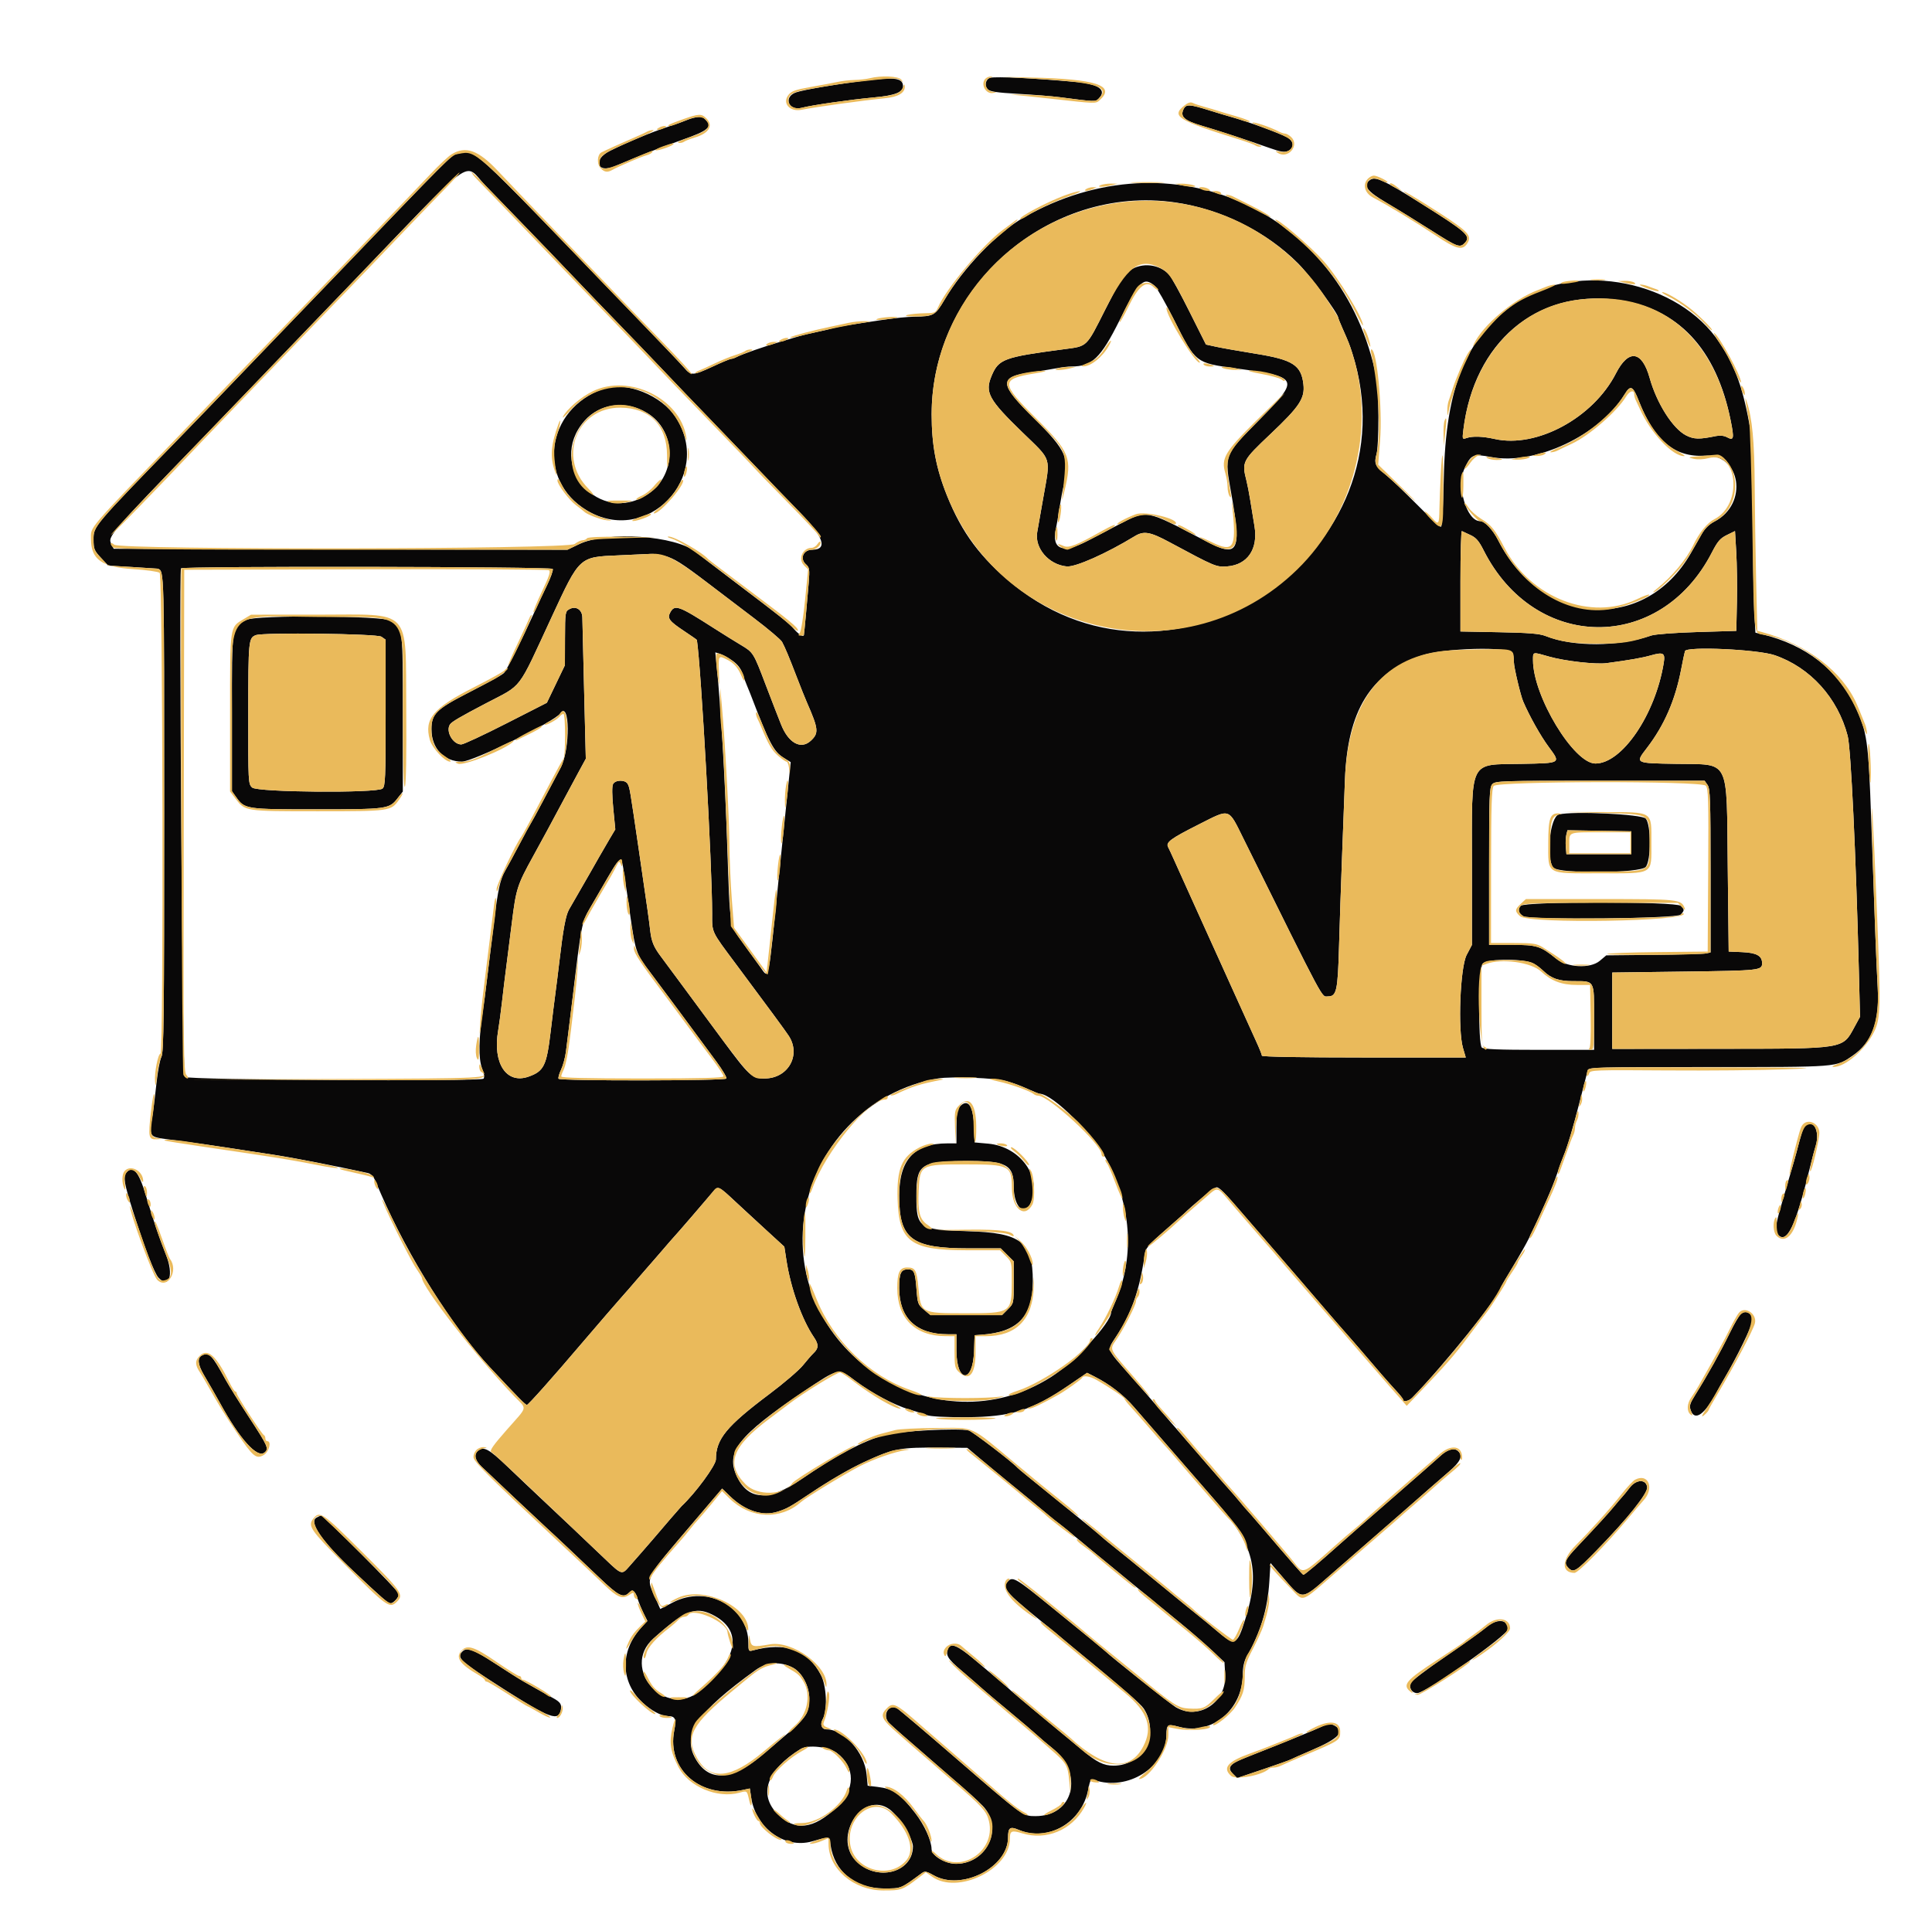
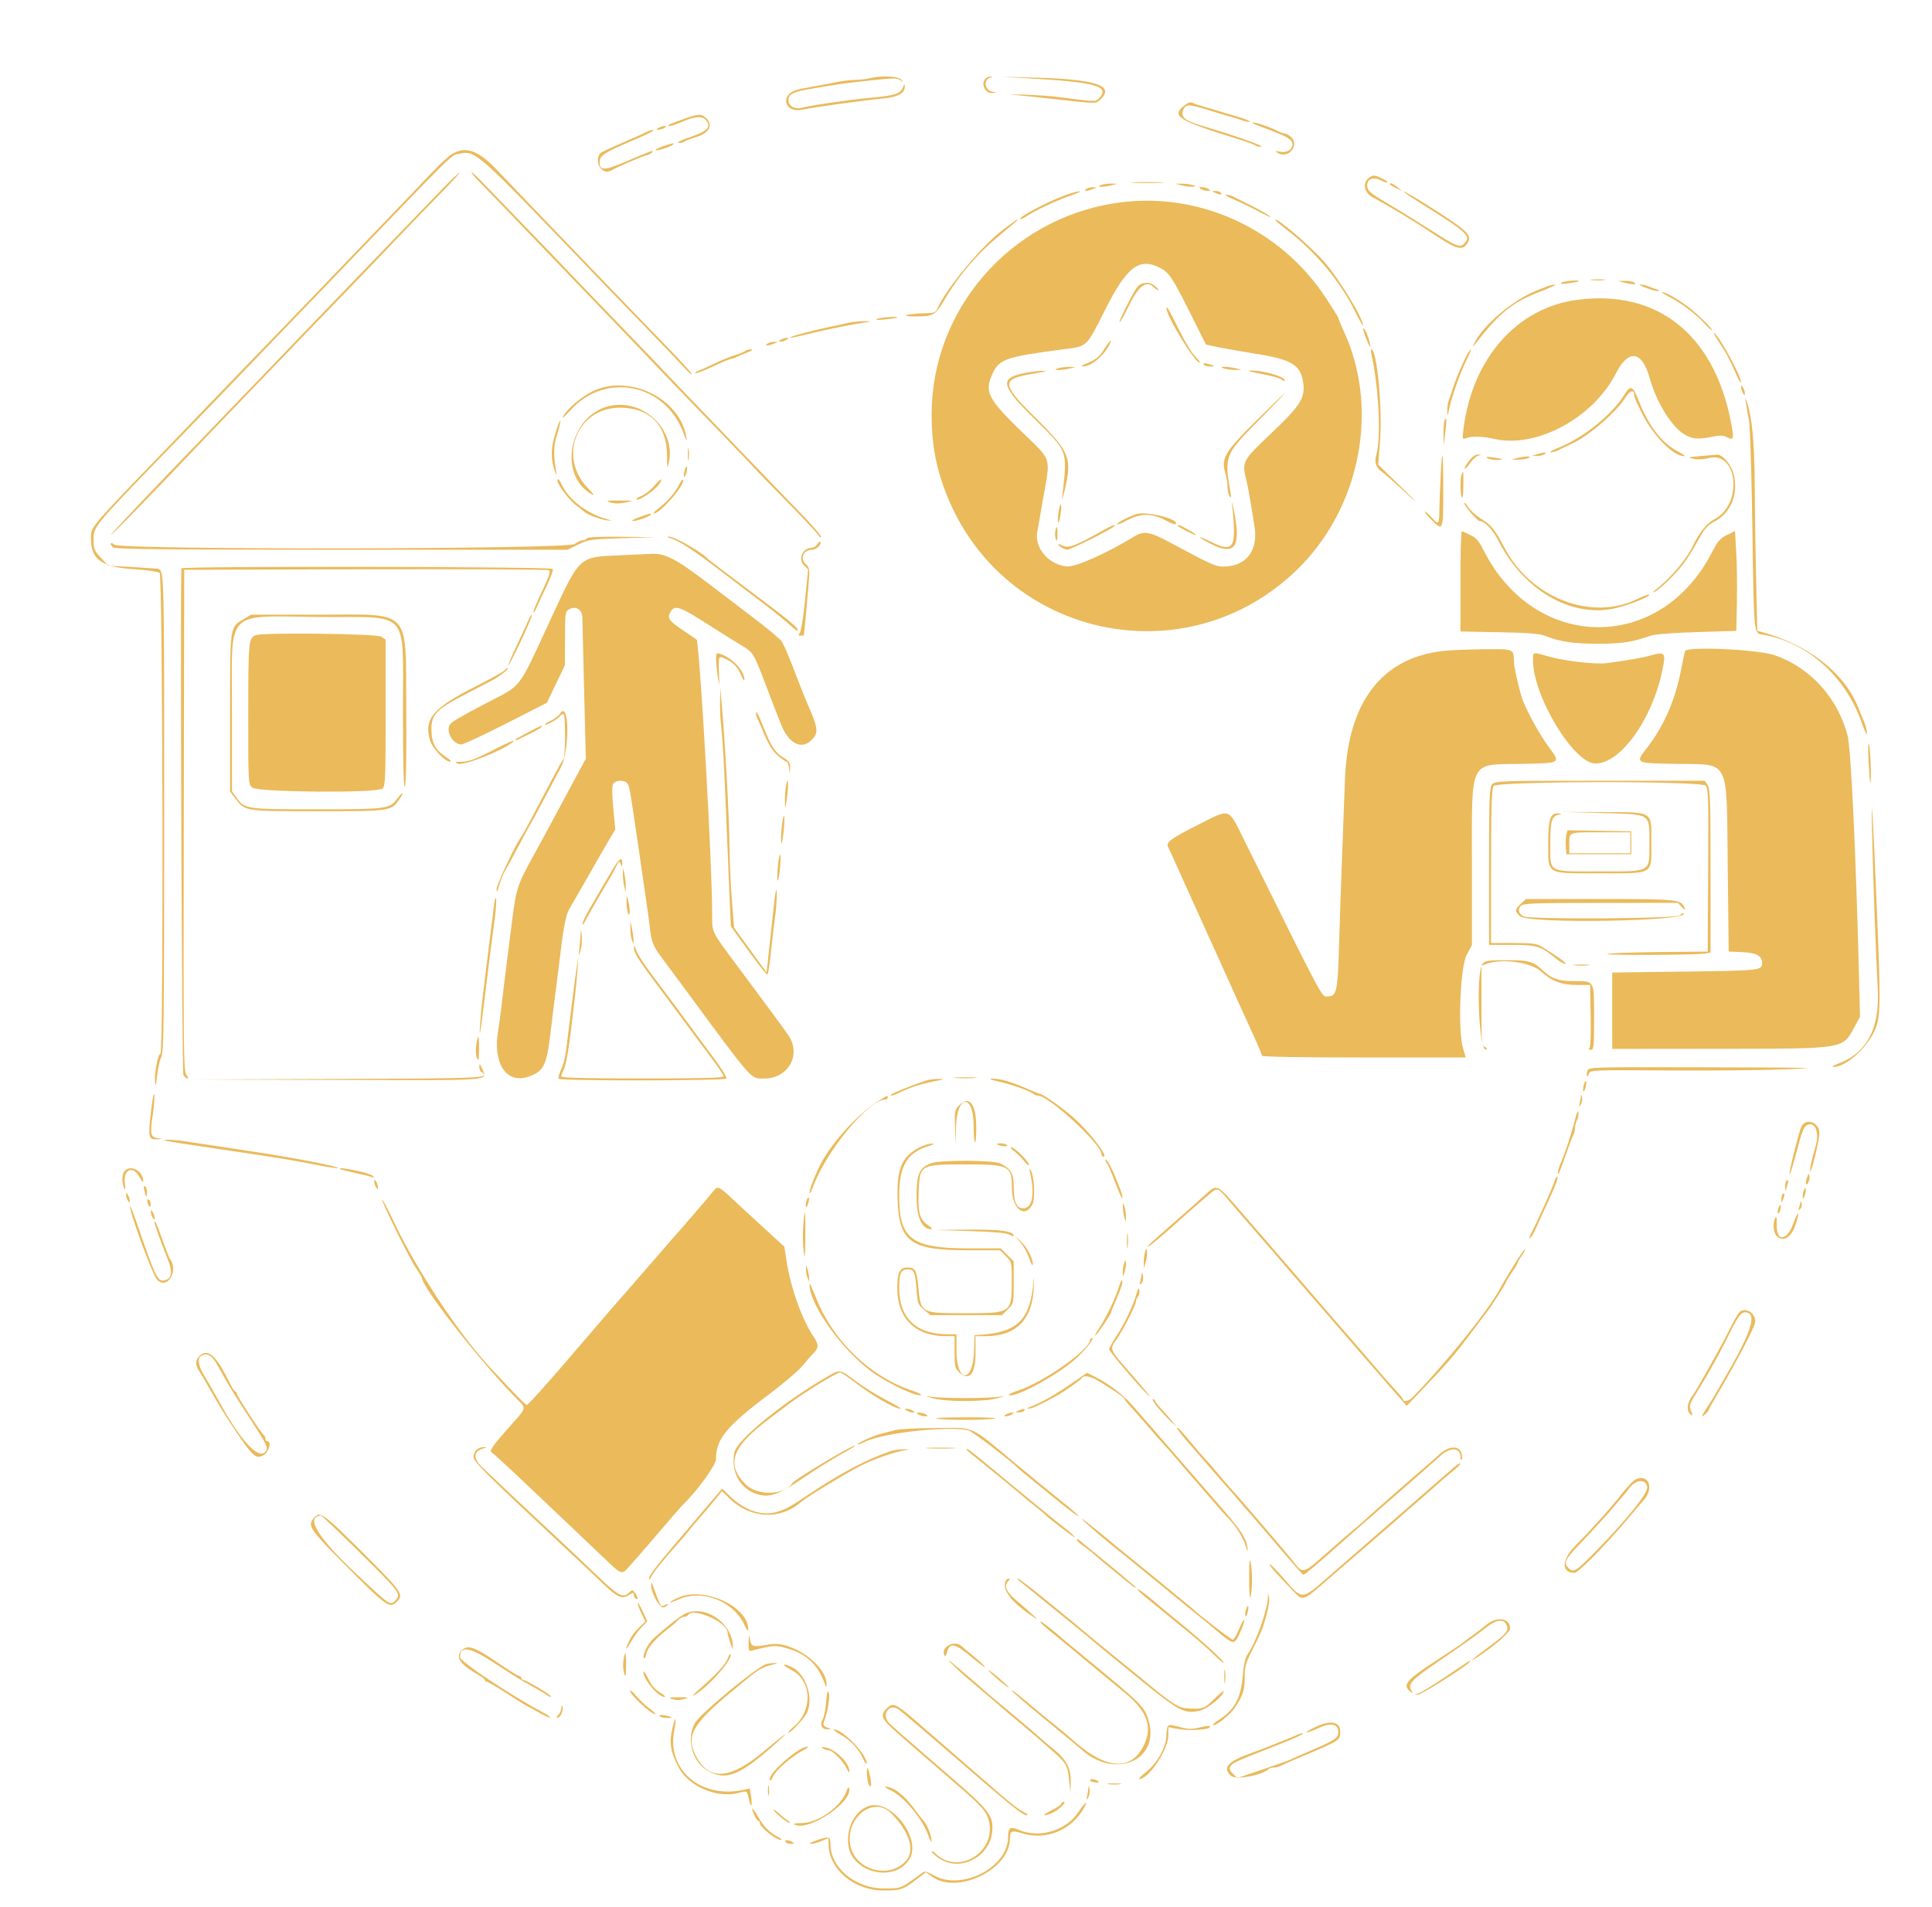
<svg xmlns="http://www.w3.org/2000/svg" xmlns:ns1="http://sodipodi.sourceforge.net/DTD/sodipodi-0.dtd" xmlns:ns2="http://www.inkscape.org/namespaces/inkscape" id="svg" width="400" height="394.947" viewBox="0, 0, 400,394.947" ns1:docname="Marketing and Sales.svg" ns2:version="0.92.3 (2405546, 2018-03-11)">
  <defs id="defs9" />
-   <path style="fill:#090808;fill-rule:evenodd;stroke:none" ns2:connector-curvature="0" d="m 205.058,16.101 c -0.976,0.225 -1.313,1.648 -0.566,2.394 0.471,0.471 1.976,0.695 6.266,0.933 3.105,0.173 6.979,0.486 8.61,0.698 7.384,0.956 7.431,0.958 8.078,0.311 1.797,-1.798 0.088,-3.036 -4.795,-3.475 -8.597,-0.773 -16.334,-1.152 -17.593,-0.861 m -25.809,0.571 c -6.22,0.781 -12.777,1.896 -14.427,2.454 -2.681,0.906 -1.627,3.907 1.124,3.201 2.257,-0.579 9.884,-1.673 15.036,-2.157 4.272,-0.402 5.975,-1.061 5.975,-2.313 0,-1.686 -1.673,-1.943 -7.708,-1.185 m 65.758,6.012 c -0.683,1.499 0.222,2.283 3.9,3.376 3.543,1.053 9.671,3.067 13.916,4.574 2.325,0.826 3.132,0.957 3.853,0.629 1.408,-0.641 1.212,-2.178 -0.372,-2.926 -2.542,-1.201 -7.888,-3.126 -11.561,-4.164 -0.869,-0.245 -2.704,-0.799 -4.076,-1.229 -4.48,-1.406 -5.124,-1.435 -5.66,-0.26 m -101.331,1.691 c -0.435,0.094 -1.146,0.333 -1.581,0.53 -0.435,0.197 -2.125,0.796 -3.755,1.331 -3.5,1.148 -8.103,3.058 -12.025,4.989 -3.739,1.842 -2.749,4.799 1.06,3.169 5.243,-2.245 9.167,-3.785 13.702,-5.376 5.642,-1.981 6.502,-2.727 4.942,-4.286 -0.627,-0.627 -0.908,-0.67 -2.343,-0.357 M 94.58,31.878 c -1.144,0.247 -0.976,0.077 -27.207,27.411 -2.191,2.282 -6.64,6.905 -9.888,10.273 -3.247,3.368 -7.86,8.169 -10.252,10.669 -2.391,2.501 -6.855,7.127 -9.92,10.28 -18.05,18.574 -17.945,18.451 -17.945,21.178 0,1.977 0.138,2.324 1.518,3.803 l 1.518,1.627 5.102,0.304 c 2.807,0.167 5.134,0.317 5.173,0.334 1.335,0.564 1.313,-0.268 1.313,50.619 0,42.228 -0.082,49.508 -0.571,50.465 -0.313,0.616 -0.764,2.987 -1.002,5.27 -0.237,2.282 -0.603,5.238 -0.812,6.567 -0.775,4.911 -0.923,4.694 3.597,5.298 6.118,0.818 8.451,1.144 11.14,1.558 1.467,0.226 3.824,0.589 5.237,0.806 1.413,0.217 3.681,0.563 5.04,0.767 3.912,0.59 12.668,2.289 19.576,3.8 0.534,0.117 1.124,0.715 1.449,1.471 0.302,0.701 0.857,1.986 1.234,2.855 5.648,13.039 14.827,27.635 22.621,35.969 5.913,6.322 7.277,7.707 7.592,7.707 0.282,0 5.442,-5.794 11.263,-12.647 2.601,-3.063 8.651,-10.065 8.879,-10.278 0.116,-0.109 1.276,-1.442 2.577,-2.964 1.302,-1.522 2.46,-2.856 2.575,-2.965 0.115,-0.108 1.274,-1.442 2.575,-2.964 1.301,-1.522 2.462,-2.856 2.578,-2.965 0.257,-0.239 6.965,-8.009 8.118,-9.402 0.991,-1.199 1.164,-1.12 4.591,2.09 1.392,1.305 4.243,3.938 6.335,5.853 l 3.803,3.481 0.438,2.843 c 0.89,5.772 3.207,12.254 5.682,15.897 1.031,1.516 1.004,2.304 -0.114,3.349 -0.349,0.326 -1.316,1.438 -2.15,2.47 -0.833,1.032 -3.939,3.696 -6.903,5.919 -8.953,6.718 -11.119,9.361 -11.119,13.567 0,1.222 -4.255,7.014 -7.1,9.665 -0.205,0.191 -3.93,4.51 -5.943,6.891 -0.544,0.643 -1.625,1.89 -2.404,2.771 -0.779,0.881 -1.92,2.181 -2.536,2.887 -1.491,1.711 -1.529,1.699 -4.942,-1.559 -4.814,-4.595 -9.468,-9 -13.048,-12.349 -1.845,-1.726 -5.079,-4.794 -7.187,-6.819 -3.842,-3.689 -5.054,-4.319 -6.168,-3.206 -0.808,0.809 -0.528,1.925 0.811,3.222 1.636,1.586 13.305,12.577 13.91,13.102 0.69,0.599 6.278,5.871 10.58,9.981 3.869,3.696 4.855,4.194 6.012,3.038 0.807,-0.807 1.251,-0.489 1.834,1.315 0.263,0.812 0.819,2.156 1.237,2.986 l 0.759,1.509 -1.388,1.536 c -4.316,4.777 -4.143,11.217 0.415,15.418 1.777,1.638 3.857,2.75 5.165,2.761 1.597,0.014 1.841,0.554 1.361,3.018 -1.569,8.065 5.47,14.145 14.218,12.283 l 1.436,-0.306 0.282,1.878 c 0.952,6.35 6.949,10.669 12.604,9.077 3.654,-1.028 3.565,-1.045 3.822,0.724 0.801,5.535 5.065,9.025 11.029,9.025 3.68,0 3.401,0.113 7.918,-3.205 0.577,-0.424 0.963,-0.345 2.424,0.489 5.726,3.274 15.35,-1.61 15.38,-7.803 0.01,-2.088 0.406,-2.38 2.196,-1.621 6.055,2.568 13.05,-1.457 14.393,-8.282 0.42,-2.133 0.524,-2.294 1.318,-2.021 6.845,2.35 14.849,-2.691 14.887,-9.376 0.012,-2.157 0.213,-2.279 2.677,-1.636 6.74,1.76 13.13,-3.567 13.137,-10.952 0.002,-1.442 0.267,-2.646 0.785,-3.557 2.901,-5.104 4.353,-9.903 4.706,-15.544 l 0.242,-3.89 2.913,3.396 c 3.677,4.287 3.548,4.294 8.983,-0.469 2.411,-2.113 6.133,-5.355 8.27,-7.202 3.892,-3.366 10.241,-8.914 12.84,-11.222 0.761,-0.676 2.496,-2.18 3.854,-3.343 2.554,-2.187 3.077,-3.411 1.881,-4.403 -0.793,-0.659 -2.13,-0.253 -3.563,1.081 -0.652,0.607 -5.269,4.657 -10.26,9.001 -4.991,4.344 -10.061,8.787 -11.268,9.874 -3.195,2.879 -6.589,5.731 -6.822,5.731 -0.186,0 -1.525,-1.528 -8.827,-10.079 -1.485,-1.739 -2.802,-3.251 -2.926,-3.36 -0.124,-0.108 -0.732,-0.82 -1.35,-1.581 -0.618,-0.761 -1.771,-2.097 -2.563,-2.969 -0.791,-0.872 -2.505,-2.827 -3.81,-4.346 -1.304,-1.518 -2.837,-3.295 -3.406,-3.948 -3.936,-4.515 -6.291,-7.244 -7.661,-8.877 -0.87,-1.037 -3.404,-3.943 -5.632,-6.459 -4.618,-5.213 -4.495,-4.865 -2.692,-7.58 3.23,-4.867 4.904,-9.602 5.959,-16.857 0.242,-1.669 0.533,-2.018 4.737,-5.689 1.739,-1.518 3.251,-2.85 3.359,-2.959 1.851,-1.85 6.386,-5.533 6.814,-5.533 0.589,0 1.592,1.018 5.637,5.721 1.304,1.516 4.306,4.984 6.671,7.707 2.364,2.723 4.676,5.398 5.138,5.944 0.461,0.545 1.906,2.229 3.211,3.742 1.304,1.512 2.816,3.269 3.359,3.905 0.544,0.635 1.166,1.355 1.384,1.601 2.18,2.462 3.722,4.226 4.545,5.2 2.895,3.424 5.899,6.872 7.209,8.274 0.813,0.87 1.48,1.715 1.483,1.878 0.008,0.556 1.188,0.299 1.881,-0.41 6.504,-6.643 18.281,-21.295 18.281,-22.744 0,-0.096 1.116,-2.018 2.481,-4.271 1.365,-2.253 2.867,-4.897 3.338,-5.875 2.95,-6.124 4.857,-10.478 5.801,-13.241 0.594,-1.739 1.234,-3.518 1.423,-3.953 0.763,-1.755 1.978,-5.832 3.358,-11.265 0.8,-3.152 1.54,-6.042 1.644,-6.423 0.178,-0.649 1.708,-0.691 25.015,-0.691 27.129,0 26.326,0.063 29.824,-2.344 4.033,-2.774 5.603,-7.018 5.203,-14.06 -0.261,-4.584 -0.563,-12.411 -1.369,-35.418 -0.547,-15.624 -0.835,-17.627 -3.292,-22.843 -3.579,-7.6 -10.257,-12.779 -19.276,-14.95 l -1.383,-0.333 -0.245,-4.532 c -0.134,-2.493 -0.268,-11.395 -0.296,-19.783 -0.029,-8.594 -0.233,-16.271 -0.465,-17.588 -1.546,-8.747 -3.06,-13.02 -6.434,-18.149 -8.413,-12.792 -29.432,-16.986 -41.967,-8.376 -10.509,7.218 -14.727,17.415 -15.112,36.538 -0.124,6.156 -0.35,9.98 -0.59,9.98 -0.214,0 -2.461,-2.093 -4.992,-4.651 -2.532,-2.558 -5.441,-5.33 -6.465,-6.161 -2.164,-1.756 -2.428,-2.347 -1.885,-4.217 0.531,-1.829 0.523,-13.107 -0.011,-15.823 -6.816,-34.651 -42.376,-50.774 -73.119,-33.153 -5.395,3.092 -12.443,10.442 -16.339,17.038 -1.893,3.204 -2.221,3.388 -6.191,3.451 -1.413,0.022 -4.259,0.302 -6.324,0.621 -2.065,0.32 -5.089,0.78 -6.719,1.023 -1.631,0.242 -3.41,0.584 -3.953,0.758 -0.543,0.175 -2.055,0.534 -3.36,0.798 -1.304,0.264 -2.816,0.62 -3.359,0.791 -0.544,0.172 -2.322,0.701 -3.953,1.176 -3.404,0.991 -8.178,2.652 -9.184,3.196 -0.378,0.203 -0.871,0.37 -1.096,0.37 -0.225,0 -1.935,0.712 -3.799,1.581 -4.101,1.913 -4.527,1.934 -5.902,0.297 -0.594,-0.707 -5.456,-5.82 -10.804,-11.364 C 95.528,28.185 98.632,31.003 94.58,31.878 m 5.94,6.561 c 1.738,1.793 5.49,5.662 8.337,8.597 2.848,2.934 7.203,7.47 9.679,10.079 2.476,2.608 6.834,7.144 9.684,10.079 2.85,2.934 7.033,7.292 9.295,9.683 2.261,2.392 6.352,6.661 9.09,9.487 2.737,2.826 7.097,7.361 9.688,10.079 2.591,2.717 6.726,7.002 9.189,9.522 5.065,5.182 5.973,7.869 2.66,7.869 -1.812,0 -2.602,1.829 -1.297,3.002 0.767,0.689 0.817,1.021 0.587,3.915 -0.249,3.139 -0.938,10.581 -0.998,10.771 -0.135,0.431 -1.041,-0.124 -2.019,-1.238 -1.175,-1.338 -2.148,-2.111 -13.229,-10.507 -3.261,-2.471 -6.444,-4.918 -7.072,-5.437 -4.185,-3.458 -18.394,-4.432 -24.213,-1.661 l -2.432,1.158 -46.964,-0.1 -46.964,-0.101 -0.472,-0.946 c -0.803,-1.612 -0.635,-1.808 19.053,-22.17 2.84,-2.938 7.376,-7.65 10.079,-10.471 2.702,-2.821 7.06,-7.357 9.683,-10.079 2.624,-2.723 7.159,-7.44 10.078,-10.484 27.264,-28.421 23.85,-25.905 28.558,-21.047 m 183.115,-1.164 c -1.541,1.127 -0.672,2.305 3.519,4.771 2.174,1.279 6.284,3.814 9.133,5.634 5.562,3.552 5.994,3.709 7.043,2.551 1.25,-1.382 0.346,-2.172 -9.654,-8.44 -7.251,-4.544 -8.955,-5.31 -10.041,-4.516 m -40.43,4.631 c 9.546,1.358 18.987,6.037 25.584,12.677 2.498,2.516 8.286,10.356 8.286,11.224 0,0.115 0.374,1.052 0.83,2.083 1.33,3.001 1.472,3.36 2.071,5.233 13.11,40.965 -36.69,75.053 -70.095,47.98 -6.87,-5.569 -10.714,-10.717 -13.838,-18.534 -2.248,-5.625 -3.158,-10.463 -3.158,-16.788 0,-26.392 24.297,-47.576 50.32,-43.875 m -9.319,14.105 c -1.237,0.849 -2.097,2.226 -5.06,8.096 -3.983,7.894 -3.633,7.559 -8.559,8.207 -12.433,1.638 -13.505,2.032 -14.963,5.501 -1.444,3.432 -0.639,4.909 6.384,11.72 6.182,5.995 5.832,4.883 4.293,13.627 -0.555,3.152 -1.111,6.311 -1.235,7.02 -0.581,3.311 2.381,6.756 6.111,7.108 1.807,0.17 8.182,-2.664 14.071,-6.256 1.887,-1.15 3.163,-0.933 7.173,1.222 9.497,5.105 9.718,5.197 11.967,5.028 4.215,-0.318 6.442,-3.585 5.661,-8.306 -0.259,-1.568 -0.656,-4.008 -0.882,-5.421 -0.226,-1.413 -0.575,-3.212 -0.775,-3.998 -1,-3.922 -0.885,-4.146 4.978,-9.695 6.026,-5.704 7.133,-7.378 6.805,-10.292 -0.447,-3.961 -2.193,-5.084 -9.817,-6.313 -3.347,-0.54 -7.047,-1.191 -8.221,-1.448 l -2.137,-0.467 -3.397,-6.78 c -1.869,-3.728 -3.753,-7.17 -4.187,-7.649 -2.038,-2.244 -5.675,-2.645 -8.21,-0.904 m 5.181,3.179 c 0.448,0.38 2.259,3.573 4.024,7.095 4.454,8.886 4.414,8.855 12.838,10.002 13.031,1.775 13.195,2.112 5.053,10.388 -7.801,7.929 -7.524,7.194 -5.998,15.894 2.069,11.792 1.37,13.003 -5.44,9.431 -12.607,-6.612 -11.944,-6.493 -18.121,-3.275 -1.522,0.792 -4.34,2.266 -6.263,3.275 -5.14,2.696 -7.48,1.806 -6.552,-2.492 0.167,-0.773 0.507,-2.739 0.755,-4.37 0.249,-1.63 0.618,-3.607 0.821,-4.393 1.452,-5.621 0.651,-7.47 -6.118,-14.132 -7.245,-7.13 -7.34,-8.575 -0.627,-9.509 1.848,-0.258 4.218,-0.636 5.267,-0.841 1.049,-0.206 2.452,-0.374 3.116,-0.374 4.268,0 6.055,-1.713 9.966,-9.554 4.111,-8.244 4.98,-9.097 7.279,-7.145 m 95.531,2.866 c 12.722,1.595 20.757,10.096 23.74,25.117 0.732,3.684 0.628,4.12 -0.797,3.358 -0.597,-0.32 -1.449,-0.409 -2.272,-0.239 -3.453,0.716 -4.564,0.69 -6.192,-0.14 -2.752,-1.404 -6.074,-6.645 -7.537,-11.891 -1.581,-5.671 -4.374,-6.045 -6.984,-0.936 -4.694,9.186 -16.38,15.516 -25.07,13.581 -2.538,-0.566 -4.573,-0.636 -5.85,-0.203 -0.895,0.304 -0.906,0.273 -0.647,-1.818 2.224,-17.993 15.077,-28.902 31.609,-26.829 M 124.901,80.51 c -11.898,4.22 -13.892,18.862 -3.427,25.164 12.438,7.49 26.29,-6.879 18.49,-19.179 -2.953,-4.656 -10.432,-7.628 -15.063,-5.985 m 214.437,2.593 c 3.188,8.133 7.421,11.64 13.585,11.255 7.502,-0.468 9.105,9.97 2.088,13.606 -1.16,0.601 -2.033,1.463 -2.722,2.686 -0.557,0.99 -1.567,2.765 -2.244,3.944 -9.498,16.543 -30.803,15.119 -39.83,-2.661 -1.154,-2.274 -2.815,-4.028 -3.812,-4.028 -2.73,0 -4.889,-7.275 -3.215,-10.836 1.413,-3.007 1.721,-3.14 5.577,-2.418 9.145,1.714 22.411,-4.514 27.549,-12.932 1.276,-2.09 1.747,-1.874 3.024,1.384 m -205.41,2.373 c 6.094,3.634 6.27,12.724 0.323,16.77 -10.095,6.868 -21.301,-5.921 -13.236,-15.107 3.153,-3.591 8.52,-4.282 12.913,-1.663 m 170.515,25.319 c 1.158,0.529 1.748,1.21 2.722,3.142 10.605,21.033 36.537,21.297 47.253,0.48 1.201,-2.333 1.737,-2.956 3.124,-3.635 l 1.674,-0.818 0.26,4.405 c 0.143,2.423 0.204,7.074 0.135,10.335 l -0.125,5.928 -8.103,0.245 c -4.553,0.137 -8.708,0.45 -9.486,0.715 -6.902,2.354 -16.107,2.394 -21.937,0.094 -1.199,-0.473 -3.51,-0.66 -9.585,-0.775 l -8.003,-0.151 v -10.472 c 0,-5.76 0.133,-10.404 0.296,-10.32 0.163,0.084 0.962,0.456 1.775,0.827 m -166.97,4.287 c 2.073,0.511 3.623,1.484 9.365,5.876 2.174,1.663 6.354,4.842 9.288,7.065 2.935,2.222 5.544,4.43 5.797,4.906 0.657,1.235 1.438,3.106 3.059,7.325 0.78,2.031 1.704,4.343 2.053,5.138 2.441,5.563 2.531,6.409 0.844,7.981 -2.077,1.935 -4.696,0.466 -6.217,-3.485 -0.478,-1.243 -1.017,-2.615 -1.197,-3.05 -0.18,-0.435 -1.069,-2.747 -1.977,-5.138 -2.471,-6.511 -2.54,-6.621 -5.037,-8.109 -1.246,-0.743 -3.777,-2.318 -5.625,-3.501 -7.394,-4.733 -8.137,-4.996 -9.09,-3.214 -0.614,1.146 -0.152,1.761 2.793,3.719 1.507,1.003 2.746,1.865 2.754,1.918 0.873,5.719 3.173,46.972 3.157,56.617 -0.007,4.072 -0.249,3.555 4.909,10.475 6.822,9.149 10.315,13.898 10.968,14.911 2.577,3.995 -0.164,8.804 -5.016,8.804 -2.604,0 -3.215,-0.556 -8.594,-7.835 -2.198,-2.973 -5.768,-7.807 -7.933,-10.742 -2.165,-2.935 -4.403,-5.958 -4.975,-6.719 -1.462,-1.948 -1.921,-3.07 -2.181,-5.336 -0.27,-2.359 -0.524,-4.156 -2.371,-16.799 -1.847,-12.638 -1.863,-12.729 -2.276,-13.537 -0.474,-0.925 -2.548,-0.92 -3.045,0.008 -0.238,0.444 -0.221,2.283 0.046,5.039 l 0.42,4.34 -1.189,1.997 c -0.654,1.099 -1.634,2.788 -2.178,3.755 -0.543,0.967 -1.347,2.381 -1.786,3.141 -2.24,3.882 -3.827,6.642 -4.433,7.708 -0.683,1.202 -1.213,4.073 -2.006,10.869 -0.241,2.066 -0.596,4.912 -0.789,6.325 -0.193,1.413 -0.645,5.059 -1.006,8.102 -0.834,7.042 -1.395,8.182 -4.577,9.305 -4.573,1.613 -7.461,-2.765 -6.291,-9.535 0.203,-1.178 0.571,-3.92 0.816,-6.094 0.245,-2.174 0.612,-5.197 0.815,-6.719 0.203,-1.522 0.743,-5.791 1.2,-9.486 0.877,-7.087 1.119,-7.841 4.429,-13.834 1.701,-3.079 4.192,-7.686 6.245,-11.547 0.9,-1.693 2.313,-4.323 3.14,-5.845 l 1.504,-2.766 -0.348,-14.032 c -0.191,-7.717 -0.356,-14.567 -0.366,-15.221 -0.025,-1.605 -1.314,-2.457 -2.643,-1.746 -0.911,0.488 -0.933,0.629 -0.951,6.065 l -0.018,5.566 -1.869,3.889 -1.869,3.89 -8.459,4.312 c -4.652,2.372 -8.816,4.312 -9.253,4.312 -1.764,0 -3.303,-2.765 -2.322,-4.171 0.38,-0.545 2.114,-1.559 7.405,-4.332 7.753,-4.062 6.392,-2.272 13.674,-17.979 5.769,-12.444 5.647,-12.331 13.719,-12.668 3.194,-0.133 6.219,-0.272 6.72,-0.309 0.502,-0.036 1.747,0.139 2.767,0.391 m -23.036,2.72 c 0.139,0.226 -0.407,1.782 -1.213,3.459 -0.807,1.676 -1.912,4.026 -2.455,5.221 -2.916,6.413 -5.965,12.505 -6.456,12.903 -0.724,0.586 -2.323,1.466 -7.857,4.323 -6.081,3.139 -7.128,4.206 -7.128,7.261 0,3.986 2.582,6.739 6.32,6.739 2.271,0 19.146,-8.268 20.332,-9.962 2.03,-2.899 2.113,7.448 0.09,11.24 -0.726,1.362 -2.355,4.433 -3.618,6.824 -1.264,2.392 -2.426,4.526 -2.583,4.743 -0.156,0.218 -1.219,2.174 -2.361,4.348 -1.143,2.174 -2.486,4.664 -2.985,5.534 -0.949,1.653 -1.449,3.938 -2.161,9.881 -0.234,1.957 -0.587,4.803 -0.785,6.324 -0.197,1.522 -0.554,4.457 -0.794,6.522 -0.24,2.065 -0.608,4.863 -0.817,6.216 -0.851,5.494 -0.916,9.853 -0.177,11.789 0.432,1.13 0.557,1.966 0.328,2.194 -0.622,0.622 -61.227,0.273 -61.856,-0.357 -0.462,-0.462 -1.237,-104.223 -0.787,-105.316 0.198,-0.481 76.665,-0.367 76.963,0.114 M 51.016,128.35 c -3.094,1.601 -2.992,0.946 -2.992,19.209 v 16.275 l 0.899,1.261 c 1.753,2.458 1.994,2.494 16.623,2.494 14.554,0 15.046,-0.067 16.766,-2.284 l 1.087,-1.401 -0.002,-16.24 c -0.003,-17.799 0.049,-17.387 -2.411,-19.128 -1.489,-1.055 -27.974,-1.218 -29.97,-0.186 m 27.947,3.491 0.879,0.615 v 15.146 c 0,13.608 -0.067,15.202 -0.654,15.69 -1.169,0.97 -25.88,0.777 -26.973,-0.211 -0.817,-0.74 -0.831,-1.003 -0.819,-15.415 0.013,-15.044 0.063,-15.562 1.568,-16.148 1.527,-0.593 25.109,-0.301 25.999,0.323 m 234.227,3.436 c 0.131,0.489 0.243,1.334 0.249,1.877 0.013,1.081 1.377,6.838 1.921,8.103 1.324,3.08 3.599,7.13 5.287,9.411 2.527,3.414 2.628,3.351 -5.627,3.504 -11.006,0.204 -10.277,-1.261 -10.277,20.669 v 16.826 l -1.087,2.068 c -1.348,2.564 -1.858,15.531 -0.759,19.282 l 0.574,1.955 h -21.103 c -12.75,0 -21.103,-0.145 -21.103,-0.367 0,-0.203 -0.514,-1.492 -1.143,-2.866 -1.329,-2.905 -2.626,-5.767 -4.984,-10.996 -0.931,-2.065 -2.157,-4.778 -2.724,-6.028 -0.567,-1.25 -1.494,-3.295 -2.061,-4.545 -0.567,-1.25 -1.793,-3.962 -2.725,-6.028 -0.931,-2.065 -2.137,-4.733 -2.679,-5.929 -0.543,-1.195 -1.384,-3.063 -1.869,-4.15 -0.485,-1.087 -1.04,-2.279 -1.234,-2.649 -0.523,-1.001 0.484,-1.742 6.488,-4.771 6.427,-3.243 5.93,-3.407 9.105,3 17.269,34.846 16.11,32.681 17.501,32.681 1.778,0 2.03,-1.132 2.288,-10.277 0.132,-4.673 0.409,-12.944 0.616,-18.379 0.207,-5.435 0.48,-12.727 0.609,-16.206 0.526,-14.304 5.272,-22.015 15.816,-25.7 4.575,-1.599 18.526,-1.957 18.921,-0.485 m 54.244,0.399 c 7.368,2.535 13.047,8.813 15.105,16.696 0.666,2.552 1.71,24.452 2.318,48.653 l 0.239,9.524 -1.134,2.085 c -2.523,4.635 -1.775,4.514 -28.033,4.539 l -22.135,0.021 v -7.905 -7.906 l 15.02,-0.197 c 15.59,-0.205 16.008,-0.251 16.008,-1.741 0,-1.533 -1.14,-2.16 -4.159,-2.291 l -2.758,-0.118 -0.197,-17.589 c -0.257,-22.81 0.612,-21.077 -10.672,-21.274 -8.638,-0.15 -8.521,-0.086 -6.049,-3.312 3.598,-4.694 5.852,-9.885 7.088,-16.323 0.333,-1.74 0.685,-3.41 0.781,-3.714 0.327,-1.031 15.071,-0.355 18.578,0.852 m -215.851,1.09 c 1.054,0.721 1.757,1.595 2.102,2.613 0.284,0.842 0.707,1.975 0.939,2.518 0.233,0.544 0.559,1.344 0.725,1.779 3.939,10.286 4.807,11.945 6.944,13.266 l 1.409,0.87 -0.248,2.418 c -0.231,2.256 -0.4,3.894 -1.417,13.683 -0.214,2.065 -0.569,5.534 -0.789,7.708 -2.258,22.378 -2.011,21.169 -3.82,18.659 -0.66,-0.915 -2.268,-3.145 -3.574,-4.955 -2.855,-3.957 -2.717,-3.12 -3.277,-19.831 -0.491,-14.654 -1.299,-28.489 -2.19,-37.497 l -0.288,-2.911 0.951,0.298 c 0.522,0.163 1.662,0.785 2.533,1.382 m 169.143,-0.805 c 3.212,0.919 9.675,1.654 11.904,1.354 4.839,-0.651 7.313,-1.084 9.163,-1.606 2.611,-0.737 3,-0.505 2.66,1.585 -1.739,10.684 -8.62,20.809 -14.143,20.809 -4.481,0 -12.919,-13.961 -12.919,-21.376 0,-1.808 -0.172,-1.769 3.335,-0.766 m 32.809,26.578 c 0.534,0.761 0.615,3.122 0.615,17.779 v 16.9 l -0.889,0.204 c -0.489,0.112 -5.347,0.249 -10.795,0.304 l -9.905,0.1 -1.346,1.133 c -1.969,1.658 -6.701,1.42 -9.033,-0.454 -3.268,-2.627 -3.993,-2.853 -9.151,-2.853 H 308.3 v -16.273 c 0,-14.588 0.068,-16.348 0.655,-16.996 0.618,-0.684 1.832,-0.723 22.309,-0.723 h 21.656 l 0.615,0.879 m -30.798,6.119 c -1.825,0.488 -2.721,8.928 -1.166,10.986 1.01,1.338 18.079,1.211 19.175,-0.142 1.114,-1.375 1.115,-8.615 0.001,-9.992 -0.742,-0.917 -15.208,-1.601 -18.01,-0.852 m 15.01,5.848 v 2.371 h -6.719 -6.72 l -0.126,-1.543 c -0.069,-0.849 -0.021,-1.965 0.109,-2.48 l 0.235,-0.936 6.61,0.108 6.611,0.108 v 2.372 m -208.527,6.423 c 0.264,1.685 0.642,4.219 0.842,5.632 1.567,11.098 1.416,10.615 4.704,14.975 2.133,2.828 8.493,11.411 13.59,18.341 1.246,1.693 2.159,3.249 2.03,3.458 -0.297,0.481 -34.443,0.519 -34.74,0.039 -0.116,-0.188 0.116,-1.033 0.515,-1.878 0.4,-0.844 0.853,-2.514 1.006,-3.709 0.411,-3.194 0.913,-7.261 1.368,-11.068 1.84,-15.402 1.904,-15.731 3.645,-18.727 0.899,-1.548 1.944,-3.348 2.322,-4 4.228,-7.299 4.073,-7.198 4.718,-3.063 m 185.647,6.632 c -0.701,0.701 -0.459,1.623 0.569,2.173 1.498,0.802 31.779,0.487 32.526,-0.338 0.808,-0.892 0.81,-1.041 0.033,-1.818 -0.925,-0.926 -32.203,-0.942 -33.128,-0.017 m 2.722,11.998 c 0.652,0.407 1.558,1.099 2.013,1.537 1.586,1.525 3.182,2.066 6.096,2.066 4.518,0 4.342,-0.305 4.342,7.524 v 6.705 h -11.384 c -8.327,0 -11.511,-0.127 -11.858,-0.474 -0.816,-0.817 -0.654,-16.458 0.18,-17.38 0.975,-1.077 8.879,-1.061 10.611,0.022 M 208.3,223.852 c 2.05,0.599 2.73,0.853 5.036,1.882 0.921,0.412 1.779,0.748 1.907,0.748 2.732,0 11.365,8.655 14.193,14.229 4.948,9.75 5.42,19.971 1.347,29.146 -0.409,0.922 -0.743,1.771 -0.743,1.886 0,2.158 -7.577,10.316 -12.451,13.406 -23.532,14.919 -54.583,-4.89 -51.162,-32.638 1.823,-14.787 13.262,-26.785 27.842,-29.204 2.701,-0.448 11.85,-0.092 14.031,0.545 m -9.622,5.329 c -0.503,0.556 -0.654,1.516 -0.654,4.151 v 3.427 h -1.914 c -6.837,0 -9.944,3.396 -9.944,10.869 0,8.957 2.543,10.87 14.444,10.87 h 6.584 l 1.344,1.344 1.343,1.344 v 4.357 c 0,4.338 -0.005,4.362 -1.216,5.573 l -1.216,1.216 h -7.396 -7.395 l -1.335,-1.114 c -1.257,-1.05 -1.348,-1.296 -1.571,-4.249 -0.27,-3.563 -0.507,-4.123 -1.752,-4.123 -1.473,0 -1.834,0.756 -1.834,3.838 0,6.261 3.517,9.601 10.109,9.601 h 1.749 v 3.359 c 0,6.731 3.405,6.905 3.638,0.186 l 0.117,-3.348 1.383,-0.099 c 7.604,-0.545 10.672,-3.742 10.672,-11.124 0,-8.106 -2.473,-10.005 -13.439,-10.316 -10.178,-0.288 -10.677,-0.634 -10.666,-7.374 0.011,-6.417 0.839,-7.024 9.749,-7.142 8.863,-0.118 10.403,0.664 10.403,5.281 0,4.146 2.195,6.334 3.494,3.483 2.461,-5.4 -2.067,-11.778 -8.787,-12.379 l -2.809,-0.251 -0.117,-3.348 c -0.149,-4.313 -1.31,-5.881 -2.984,-4.032 m 174.929,4.119 c -0.367,0.451 -0.611,1.234 -1.694,5.435 -0.196,0.761 -1.092,3.874 -1.991,6.917 -2.361,7.99 -2.583,9.105 -1.962,9.853 1.972,2.375 3.797,-1.442 6.98,-14.596 0.316,-1.304 0.747,-2.918 0.959,-3.585 1.013,-3.19 -0.626,-6.067 -2.292,-4.024 m -347.516,9.581 c -0.624,0.751 -0.339,2.317 1.437,7.91 2.421,7.624 4.431,12.857 5.29,13.776 2.214,2.367 3.194,-0.596 1.558,-4.712 -1.423,-3.582 -2.623,-7.122 -4.145,-12.227 -1.529,-5.129 -2.704,-6.477 -4.14,-4.747 m 334.365,29.167 c -0.337,0.265 -1.353,1.994 -2.259,3.841 -2.035,4.152 -4.675,8.888 -7.225,12.963 -1.1,1.758 -1.25,2.264 -0.934,3.162 0.838,2.382 2.969,0.866 5.443,-3.872 0.284,-0.543 0.936,-1.699 1.449,-2.569 2.635,-4.466 5.913,-11.195 5.914,-12.14 0.002,-1.492 -1.296,-2.245 -2.388,-1.385 m -318.7,8.656 c -0.928,0.519 -0.796,1.833 0.391,3.881 0.568,0.978 1.393,2.401 1.835,3.162 0.442,0.761 1.144,2.006 1.561,2.767 4.086,7.469 7.716,11.508 9.222,10.258 0.943,-0.782 0.722,-1.292 -3.123,-7.175 -2.032,-3.109 -4.23,-6.631 -4.885,-7.826 -2.879,-5.262 -3.511,-5.901 -5.001,-5.067 m 135.318,5.21 c 3.444,2.591 8.092,5.055 11.266,5.972 1.304,0.377 2.905,0.889 3.557,1.139 0.74,0.283 3.787,0.443 8.103,0.427 9.328,-0.036 13.66,-1.383 21.329,-6.632 l 3.741,-2.56 1.595,0.811 c 3.117,1.584 5.973,3.796 8.112,6.282 1.193,1.386 2.349,2.718 2.569,2.959 0.221,0.242 2.446,2.805 4.946,5.697 2.5,2.891 6.811,7.852 9.58,11.023 7.813,8.948 9.102,14.248 5.924,24.343 -1.694,5.384 -2.092,5.531 -5.99,2.219 -1.181,-1.003 -2.715,-2.268 -3.41,-2.811 -0.695,-0.544 -4.514,-3.657 -8.488,-6.917 -3.974,-3.261 -8.22,-6.716 -9.436,-7.678 -1.216,-0.962 -2.3,-1.862 -2.409,-2 -0.108,-0.138 -3.132,-2.629 -6.719,-5.535 -9.198,-7.452 -10.449,-8.474 -10.672,-8.722 -1.098,-1.22 -9.369,-7.543 -10.11,-7.729 -2.135,-0.536 -14.509,0.113 -17.36,0.911 -4.44,1.242 -10.149,4.273 -17.308,9.19 -6.66,4.576 -10.906,4.424 -13.278,-0.474 -2.48,-5.124 0.144,-8.495 13.765,-17.683 7.298,-4.924 7.155,-4.894 10.693,-2.232 m 25.773,16.062 c 1.415,1.196 3.776,3.152 5.248,4.348 3.722,3.024 8.12,6.65 9.296,7.666 0.544,0.469 1.359,1.115 1.813,1.435 0.453,0.321 1.698,1.326 2.767,2.234 1.068,0.909 5.233,4.344 9.254,7.634 4.022,3.29 7.671,6.282 8.11,6.649 0.438,0.367 2.648,2.179 4.91,4.026 2.263,1.848 5.274,4.453 6.692,5.789 l 2.578,2.429 0.144,2.512 c 0.332,5.8 -5.439,9.628 -10.242,6.794 -1.109,-0.654 -13.753,-10.708 -14.563,-11.58 -0.109,-0.117 -1.071,-0.924 -2.139,-1.793 -1.067,-0.87 -5.158,-4.203 -9.091,-7.408 -7.076,-5.767 -7.927,-6.282 -8.849,-5.359 -1.392,1.391 -0.655,2.311 6.442,8.053 2.392,1.935 4.544,3.697 4.782,3.918 0.239,0.22 2.168,1.823 4.287,3.562 7.969,6.542 11.93,9.994 12.518,10.911 3.337,5.204 -0.168,11.821 -6.258,11.815 -2.048,-0.003 -3.492,-0.72 -6.486,-3.222 -0.95,-0.794 -4.574,-3.8 -8.052,-6.678 -3.478,-2.878 -6.413,-5.341 -6.522,-5.472 -0.226,-0.273 -3.397,-2.975 -8.05,-6.86 -3.178,-2.653 -4.685,-3.251 -5.149,-2.042 -0.542,1.412 -0.099,2.138 2.824,4.623 1.684,1.433 3.508,3.017 4.051,3.52 0.544,0.503 3.123,2.688 5.732,4.855 2.608,2.166 5.276,4.436 5.928,5.044 0.652,0.609 2.015,1.771 3.028,2.583 6.63,5.317 4.474,14.097 -3.462,14.097 -2.649,0 -2.547,0.074 -16.562,-12.059 -6.304,-5.458 -11.774,-10.092 -12.154,-10.296 -1.783,-0.959 -3.081,1.647 -1.552,3.114 1.043,1.001 3.44,3.117 6.599,5.824 1.517,1.302 2.848,2.458 2.957,2.57 0.109,0.112 1.443,1.27 2.964,2.574 3.622,3.104 5.63,4.913 6.802,6.127 4.352,4.512 1.003,11.933 -5.429,12.028 -2.27,0.034 -5.12,-1.653 -5.141,-3.041 -0.026,-1.803 -1.451,-4.954 -3.358,-7.428 -3.186,-4.131 -4.519,-5.056 -7.878,-5.466 l -1.992,-0.243 -0.23,-2.372 c -0.442,-4.538 -4.668,-9.288 -8.264,-9.288 -1.09,0 -1.422,-1.002 -0.748,-2.26 0.95,-1.775 0.717,-6.748 -0.421,-8.962 -2.715,-5.286 -7.285,-6.941 -14.151,-5.127 -0.826,0.219 -0.889,0.108 -0.889,-1.557 0,-7.503 -8.526,-12.087 -15.612,-8.393 l -2.627,1.368 -0.903,-2.06 c -2.123,-4.839 -2.828,-3.443 8.422,-16.662 l 5.289,-6.214 1.628,1.58 c 3.114,3.021 6.739,4.2 9.855,3.204 1.898,-0.606 2.588,-0.988 6.398,-3.544 4.291,-2.879 8.433,-5.298 11.463,-6.696 6.289,-2.901 7.346,-3.098 16.244,-3.022 l 5.177,0.044 2.572,2.174 m 134.573,6.072 c -0.574,0.753 -1.271,1.607 -1.547,1.898 -0.276,0.291 -1.01,1.151 -1.63,1.912 -1.191,1.461 -3.532,4.022 -7.642,8.36 -2.608,2.754 -2.893,3.434 -1.869,4.457 1.056,1.057 1.545,0.752 5.818,-3.628 6.397,-6.556 10.625,-11.839 10.479,-13.093 -0.199,-1.72 -2.267,-1.666 -3.609,0.094 m -271.906,6.213 c -1.629,0.949 1.104,4.875 7.787,11.185 5.496,5.19 7.071,6.57 7.502,6.57 0.635,0 1.806,-1.282 1.806,-1.976 0,-0.537 -15.614,-16.216 -16.126,-16.194 -0.153,0.007 -0.589,0.193 -0.969,0.415 m 81.899,20.047 c 6.45,3.176 5.543,9.027 -2.447,15.792 -7.077,5.991 -16.605,-4.617 -9.698,-10.798 6.46,-5.781 8.688,-6.697 12.145,-4.994 m 160.295,2.666 c -0.87,0.754 -4.719,3.508 -8.553,6.12 -3.835,2.612 -7.058,5.076 -7.162,5.475 -0.278,1.061 0.404,2.024 1.432,2.024 1.731,0 18.828,-12.066 18.828,-13.288 0,-2.03 -2.386,-2.204 -4.545,-0.331 m -211.977,5.002 c -1.17,1.171 -0.47,1.929 5.158,5.588 12.387,8.053 14.59,9.032 15.165,6.741 0.339,-1.353 0.051,-1.828 -1.676,-2.762 -0.843,-0.456 -2.199,-1.212 -3.014,-1.68 -0.816,-0.468 -2.15,-1.225 -2.965,-1.682 -0.815,-0.457 -3.489,-2.147 -5.942,-3.755 -4.389,-2.878 -5.788,-3.387 -6.726,-2.45 m 68.417,3.341 c 1.911,0.988 3.446,3.884 3.412,6.44 -0.037,2.85 -0.732,3.979 -4.35,7.067 -1.613,1.378 -3.799,3.246 -4.858,4.152 -6.778,5.805 -11.549,6.183 -14.384,1.139 -2.793,-4.969 0.321,-9.533 12.496,-18.317 2.276,-1.642 5.098,-1.818 7.684,-0.481 m 108.777,12.528 c -1.087,0.506 -4.555,1.944 -7.708,3.195 -3.152,1.251 -6.69,2.659 -7.863,3.129 -2.758,1.105 -3.305,1.914 -2.104,3.115 l 0.892,0.891 5.229,-1.759 c 2.876,-0.967 5.497,-1.897 5.823,-2.068 0.326,-0.17 2.282,-1.035 4.348,-1.922 5.654,-2.429 7.023,-3.893 4.769,-5.1 -1.029,-0.551 -1.119,-0.537 -3.386,0.519 m -99.66,5.13 c 3.875,2.956 3.862,7.54 -0.034,11.253 -4.803,4.579 -8.621,5.02 -12.232,1.414 -4.059,-4.054 -2.246,-9.166 4.787,-13.496 1.494,-0.92 5.814,-0.442 7.479,0.829 m 10.915,11.683 c 1.811,1.313 4.832,6.105 4.832,7.664 0,5.51 -7.57,7.412 -11.834,2.974 -4.811,-5.008 1.513,-14.617 7.002,-10.638" id="path0" />
  <path style="fill:#eaba5b;fill-rule:evenodd;stroke:none" ns2:connector-curvature="0" d="m 180.04,16.206 c -0.653,0.165 -2.041,0.322 -3.086,0.348 -1.045,0.026 -2.646,0.211 -3.558,0.412 -0.911,0.201 -3.397,0.67 -5.525,1.043 -3.188,0.558 -4.003,0.849 -4.635,1.653 -1.336,1.698 0.272,3.546 2.676,3.076 3.199,-0.625 12.72,-1.944 17.226,-2.385 2.835,-0.278 4.238,-1.105 4.189,-2.468 -0.02,-0.543 -0.1,-0.507 -0.373,0.172 -0.532,1.32 -1.625,1.704 -6.028,2.118 -5.101,0.479 -12.736,1.576 -14.98,2.152 -1.422,0.365 -2.705,-0.383 -2.705,-1.576 0,-1.182 0.91,-1.703 3.872,-2.217 5.621,-0.976 7.198,-1.217 10.16,-1.555 7.688,-0.875 8.457,-0.903 9.18,-0.336 0.638,0.501 0.652,0.488 0.159,-0.141 -0.584,-0.744 -4.177,-0.906 -6.572,-0.296 m 23.992,0.079 c -1.099,1.098 0.043,3.261 1.568,2.97 0.847,-0.161 0.854,-0.179 0.081,-0.229 -1.74,-0.111 -2.249,-2.519 -0.623,-2.947 0.537,-0.141 0.549,-0.186 0.061,-0.223 -0.337,-0.025 -0.827,0.168 -1.087,0.429 m 8.814,-0.068 c 14.196,0.803 17.16,1.66 14.6,4.22 -0.648,0.647 -0.8,0.641 -8.078,-0.318 -1.631,-0.215 -4.921,-0.448 -7.313,-0.518 -2.391,-0.069 -3.458,-0.057 -2.371,0.028 1.087,0.085 4.555,0.442 7.707,0.794 9.662,1.079 9.454,1.073 10.301,0.306 3.344,-3.026 -0.718,-4.359 -14.253,-4.68 l -6.127,-0.145 5.534,0.313 m 32.443,5.568 c -2.906,2.285 -1.604,3.1 11.43,7.147 1.522,0.473 2.981,1.019 3.242,1.214 0.262,0.195 0.789,0.294 1.173,0.22 0.667,-0.129 -5.719,-2.378 -12.227,-4.308 -3.677,-1.09 -4.583,-1.874 -3.9,-3.374 0.536,-1.175 1.18,-1.146 5.66,0.26 1.372,0.43 3.207,0.979 4.076,1.218 0.87,0.24 2.076,0.617 2.681,0.838 0.605,0.222 1.2,0.303 1.322,0.18 0.123,-0.123 -1.084,-0.6 -2.68,-1.062 -1.597,-0.461 -3.349,-0.987 -3.892,-1.168 -0.544,-0.181 -1.789,-0.545 -2.767,-0.808 -0.978,-0.264 -2.075,-0.633 -2.438,-0.82 -0.455,-0.234 -0.977,-0.091 -1.68,0.463 m -103.951,2.932 c -2.738,0.974 -3.514,1.37 -2.687,1.37 0.4,0 0.959,-0.197 3.444,-1.212 1.831,-0.748 3.259,-0.808 3.904,-0.164 1.467,1.468 0.602,2.441 -3.34,3.757 -1.601,0.535 -2.597,1.033 -2.213,1.107 0.384,0.074 0.912,-0.026 1.174,-0.222 0.261,-0.196 1.275,-0.594 2.254,-0.884 2.919,-0.865 3.874,-2.46 2.371,-3.963 -1.004,-1.004 -1.559,-0.98 -4.907,0.211 m 117.951,0.729 c 0,0.082 1.111,0.556 2.47,1.054 4.748,1.737 5.83,2.363 5.83,3.372 0,1.155 -1.204,1.847 -2.66,1.529 -0.842,-0.184 -0.958,-0.142 -0.502,0.182 2.174,1.544 4.802,-1.48 2.834,-3.261 -0.397,-0.36 -0.933,-0.654 -1.191,-0.654 -0.257,0 -0.777,-0.162 -1.154,-0.36 -2.011,-1.053 -5.627,-2.25 -5.627,-1.862 m -122.925,1.036 c -0.527,0.341 -0.527,0.383 0,0.383 0.326,0 0.859,-0.172 1.185,-0.383 0.527,-0.34 0.527,-0.383 0,-0.383 -0.326,0 -0.859,0.172 -1.185,0.383 m -2.372,0.768 c -0.326,0.18 -1.037,0.517 -1.581,0.751 -2.862,1.23 -7.386,3.269 -7.905,3.562 -0.87,0.491 -0.966,2.371 -0.166,3.255 0.763,0.843 1.427,0.943 2.444,0.366 1.299,-0.736 5.995,-2.751 7,-3.003 0.553,-0.139 1.123,-0.441 1.265,-0.671 0.308,-0.499 0.159,-0.446 -5.497,1.966 -4.615,1.968 -5.614,1.923 -5.362,-0.241 0.123,-1.065 1.363,-1.839 6.261,-3.91 3.797,-1.605 5.335,-2.383 4.727,-2.392 -0.326,-0.005 -0.86,0.138 -1.186,0.317 m 3.236,3.06 c -0.937,0.331 -1.618,0.689 -1.512,0.795 0.222,0.221 3.029,-0.675 3.592,-1.146 0.547,-0.458 -0.104,-0.348 -2.08,0.351 m -43.75,1.65 c -0.652,0.403 -2.595,2.225 -4.317,4.05 -1.723,1.825 -7.148,7.493 -12.056,12.596 -4.908,5.103 -10.613,11.046 -12.678,13.207 -2.065,2.16 -4.911,5.112 -6.324,6.56 -1.413,1.447 -4.438,4.576 -6.723,6.952 -2.284,2.375 -8.436,8.766 -13.671,14.201 -20.069,20.834 -18.868,19.427 -18.868,22.122 0,4.193 2.263,5.793 8.776,6.206 2.689,0.171 5.135,0.514 5.435,0.763 0.656,0.544 0.833,99.565 0.178,99.565 -0.514,0 -1.292,4.007 -1.129,5.814 0.106,1.175 0.198,0.902 0.431,-1.269 0.163,-1.521 0.558,-3.27 0.878,-3.886 0.504,-0.967 0.582,-7.78 0.582,-50.465 0,-50.887 0.022,-50.055 -1.313,-50.619 -0.039,-0.017 -2.366,-0.167 -5.173,-0.334 l -5.102,-0.304 -1.518,-1.627 c -1.38,-1.479 -1.518,-1.826 -1.518,-3.803 0,-2.727 -0.105,-2.604 17.945,-21.178 3.065,-3.153 7.529,-7.779 9.92,-10.28 2.392,-2.5 7.005,-7.301 10.252,-10.669 3.248,-3.368 7.697,-7.991 9.888,-10.273 27.412,-28.564 25.956,-27.12 27.68,-27.443 3.54,-0.665 3.094,-1.065 29.671,26.652 2.188,2.283 6.656,6.907 9.927,10.277 3.271,3.369 6.492,6.749 7.157,7.509 0.665,0.761 1.3,1.293 1.41,1.183 0.111,-0.111 -2.482,-2.956 -5.761,-6.324 -3.279,-3.368 -7.493,-7.724 -9.363,-9.681 -1.871,-1.956 -7.6,-7.915 -12.733,-13.241 C 110.229,42.895 104.723,37.143 103.125,35.439 99.041,31.082 96.427,30.14 93.478,31.96 m -2.774,8.062 c -6.752,6.99 -12.986,13.464 -18.742,19.464 -2.919,3.044 -7.454,7.761 -10.078,10.484 -2.623,2.722 -6.981,7.258 -9.683,10.079 -2.703,2.821 -7.239,7.533 -10.079,10.471 -10.721,11.088 -19.004,19.834 -19.14,20.21 -0.163,0.453 9.042,-8.998 18.921,-19.426 0.926,-0.978 5.529,-5.77 10.227,-10.648 4.698,-4.878 10.587,-10.999 13.087,-13.601 2.5,-2.602 5.791,-6.009 7.313,-7.571 1.521,-1.562 5.701,-5.919 9.288,-9.681 3.587,-3.763 8.089,-8.434 10.005,-10.38 1.916,-1.945 3.413,-3.607 3.329,-3.692 -0.085,-0.084 -2.087,1.846 -4.448,4.291 m 6.926,-4.337 c -10e-4,0.17 0.577,0.894 1.283,1.609 1.067,1.079 6.632,6.863 18.874,19.617 0.978,1.019 5.269,5.484 9.536,9.921 4.267,4.438 8.336,8.692 9.042,9.453 0.707,0.76 5.289,5.519 10.181,10.574 4.893,5.055 9.239,9.59 9.657,10.079 0.418,0.488 3.478,3.645 6.799,7.015 3.322,3.369 6.241,6.482 6.487,6.917 0.28,0.494 0.452,0.582 0.459,0.234 0.007,-0.306 -2.003,-2.618 -4.466,-5.139 -2.463,-2.52 -6.598,-6.805 -9.189,-9.522 -2.591,-2.718 -6.951,-7.253 -9.688,-10.079 -2.738,-2.826 -6.829,-7.095 -9.09,-9.487 -2.262,-2.391 -6.445,-6.749 -9.295,-9.683 -2.85,-2.935 -7.208,-7.471 -9.684,-10.079 -2.476,-2.609 -6.837,-7.145 -9.69,-10.079 -2.854,-2.935 -6.544,-6.759 -8.201,-8.498 -1.657,-1.74 -3.014,-3.023 -3.015,-2.853 m 185.6,1.3 c -1.17,1.17 -0.705,2.981 0.999,3.888 3.439,1.831 8.844,5.105 12.892,7.811 4.396,2.939 5.651,3.266 6.653,1.738 0.838,-1.28 0.373,-2.098 -2.273,-3.999 -3.017,-2.168 -10.677,-6.943 -10.854,-6.767 -0.083,0.083 1.498,1.182 3.514,2.442 9.406,5.878 10.406,6.765 9.169,8.133 -1.049,1.158 -1.481,1.001 -7.043,-2.551 -2.849,-1.82 -6.959,-4.355 -9.133,-5.633 -3.28,-1.929 -3.973,-2.505 -4.075,-3.384 -0.178,-1.537 1.114,-2.158 2.77,-1.331 0.68,0.339 1.312,0.54 1.406,0.446 0.238,-0.238 -2.108,-1.414 -2.82,-1.414 -0.321,0 -0.864,0.279 -1.205,0.621 m -48.546,0.858 c 1.576,0.075 4.155,0.075 5.731,0 1.576,-0.075 0.287,-0.137 -2.866,-0.137 -3.152,0 -4.441,0.062 -2.865,0.137 m -6.818,0.497 c -1.052,0.452 0.596,0.452 2.371,0 l 1.186,-0.302 -1.383,-0.019 c -0.761,-0.01 -1.74,0.134 -2.174,0.321 m 16.6,0 c 1.74,0.443 3.952,0.443 2.57,0 -0.544,-0.174 -1.611,-0.313 -2.372,-0.309 l -1.383,0.007 1.185,0.302 m 43.281,-0.208 c 0,0.103 0.578,0.47 1.285,0.814 l 1.284,0.627 -0.988,-0.805 c -0.951,-0.776 -1.581,-1.029 -1.581,-0.636 m -62.846,0.998 c -0.786,0.508 0.202,0.508 1.384,0 l 0.79,-0.339 -0.79,-0.022 c -0.435,-0.012 -1.058,0.151 -1.384,0.361 m 23.716,0 c 0.326,0.211 0.948,0.384 1.383,0.384 0.655,0 0.689,-0.066 0.198,-0.384 -0.326,-0.21 -0.949,-0.383 -1.384,-0.383 -0.654,0 -0.688,0.066 -0.197,0.383 m -28.261,1.362 c -3.733,1.403 -9.512,4.476 -9.132,4.856 0.106,0.106 0.692,-0.147 1.303,-0.562 1.779,-1.209 6.023,-3.207 9.015,-4.243 1.521,-0.527 2.411,-0.955 1.976,-0.951 -0.435,0.004 -1.858,0.409 -3.162,0.9 m 31.225,-0.571 c 1.088,0.467 1.475,0.467 1.186,0 -0.135,-0.217 -0.634,-0.383 -1.11,-0.368 -0.835,0.027 -0.838,0.04 -0.076,0.368 m 3.788,1.346 c 1.213,0.504 3.614,1.666 5.336,2.582 1.721,0.915 2.729,1.34 2.24,0.943 -0.49,-0.396 -2.268,-1.407 -3.953,-2.246 -1.685,-0.839 -3.372,-1.684 -3.749,-1.878 -0.378,-0.193 -1,-0.344 -1.384,-0.335 -0.383,0.009 0.296,0.429 1.51,0.934 m -24.737,0.829 c -21.637,3.443 -37.747,22.086 -37.747,43.685 0,6.325 0.91,11.163 3.158,16.788 11.847,29.644 49.667,37.655 72.534,15.364 11.763,-11.467 16.328,-29.411 11.399,-44.81 -0.599,-1.873 -0.741,-2.232 -2.071,-5.233 -0.456,-1.031 -0.83,-1.968 -0.83,-2.083 0,-0.115 -1.168,-1.986 -2.596,-4.159 -9.575,-14.567 -26.827,-22.26 -43.847,-19.552 m -20.948,3.981 c -0.435,0.328 -1.324,0.987 -1.976,1.464 -4.162,3.041 -11.84,12.22 -13.548,16.194 -0.413,0.961 -0.685,1.091 -2.353,1.116 -3.554,0.056 -5.963,0.661 -2.677,0.673 4.16,0.015 4.47,-0.152 6.417,-3.448 3.093,-5.237 6.859,-9.614 11.666,-13.561 1.903,-1.561 3.459,-2.889 3.459,-2.95 0,-0.193 -0.177,-0.101 -0.988,0.512 m 54.348,-0.506 c 0,0.089 1.111,1.022 2.47,2.073 5.934,4.591 10.95,10.593 14.002,16.755 0.923,1.863 1.685,3.207 1.694,2.986 0.056,-1.439 -5.034,-9.779 -8.059,-13.205 -2.958,-3.351 -10.107,-9.44 -10.107,-8.609 m -23.794,9.922 c 1.779,0.92 2.509,2.015 6.045,9.071 l 3.397,6.78 2.137,0.467 c 1.174,0.257 4.874,0.908 8.221,1.448 7.624,1.229 9.37,2.352 9.817,6.313 0.328,2.914 -0.779,4.588 -6.805,10.292 -5.863,5.549 -5.978,5.773 -4.978,9.695 0.2,0.786 0.549,2.585 0.775,3.998 0.226,1.413 0.623,3.853 0.882,5.421 0.781,4.721 -1.446,7.988 -5.661,8.306 -2.249,0.169 -2.47,0.077 -11.967,-5.028 -4.01,-2.155 -5.286,-2.372 -7.173,-1.222 -5.889,3.592 -12.264,6.426 -14.071,6.256 -3.73,-0.352 -6.692,-3.797 -6.111,-7.108 0.124,-0.709 0.68,-3.868 1.235,-7.02 1.539,-8.744 1.889,-7.632 -4.293,-13.627 -7.023,-6.811 -7.828,-8.288 -6.384,-11.72 1.458,-3.469 2.53,-3.863 14.963,-5.501 4.926,-0.648 4.576,-0.313 8.559,-8.207 4.514,-8.945 7.058,-10.865 11.412,-8.614 m 89.307,2.5 c 0.707,0.088 1.863,0.088 2.57,0 0.706,-0.087 0.128,-0.159 -1.285,-0.159 -1.413,0 -1.991,0.072 -1.285,0.159 m -6.225,0.527 c -0.421,0.288 -0.02,0.329 1.384,0.141 1.087,-0.145 2.05,-0.33 2.141,-0.411 0.396,-0.354 -2.992,-0.094 -3.525,0.27 m 12.846,-0.022 c 1.853,0.472 2.904,0.472 2.174,0 -0.326,-0.211 -1.215,-0.365 -1.976,-0.342 l -1.384,0.04 1.186,0.302 m -99.814,0.256 c -0.332,0.09 -0.854,0.558 -1.159,1.041 -1.168,1.846 -3.572,6.741 -3.396,6.916 0.101,0.101 0.906,-1.305 1.788,-3.125 2.146,-4.425 3.735,-5.657 5.291,-4.1 0.326,0.326 0.739,0.587 0.918,0.58 0.178,-0.007 -0.095,-0.363 -0.609,-0.791 -0.9,-0.749 -1.55,-0.869 -2.833,-0.521 m 83.806,0.609 c -0.543,0.228 -1.344,0.548 -1.779,0.711 -4.974,1.856 -11.373,7.248 -13.221,11.14 -0.337,0.708 -0.23,0.655 0.463,-0.232 4.937,-6.32 7.564,-8.419 13.258,-10.593 2.117,-0.808 3.493,-1.463 3.058,-1.456 -0.435,0.008 -1.235,0.201 -1.779,0.43 m 20.917,0.348 c 1.178,0.419 2.226,0.677 2.329,0.574 0.103,-0.103 -0.149,-0.295 -0.561,-0.426 -0.411,-0.132 -1.157,-0.403 -1.656,-0.603 -0.499,-0.199 -1.211,-0.35 -1.581,-0.334 -0.37,0.016 0.291,0.371 1.469,0.789 m 4.522,1.758 c 2.321,1.151 5.762,3.759 7.359,5.578 0.644,0.733 1.301,1.332 1.462,1.332 0.48,0 -3.097,-3.516 -5.011,-4.925 -2.222,-1.637 -4.616,-2.986 -5.249,-2.959 -0.265,0.012 0.382,0.45 1.439,0.974 m -19.023,0.613 c -12.519,1.627 -21.773,12.144 -23.585,26.803 -0.259,2.091 -0.248,2.122 0.647,1.818 1.277,-0.433 3.312,-0.363 5.85,0.203 8.69,1.935 20.376,-4.395 25.07,-13.581 2.61,-5.109 5.403,-4.735 6.984,0.936 1.463,5.246 4.785,10.487 7.537,11.891 1.628,0.83 2.739,0.856 6.192,0.14 0.823,-0.17 1.675,-0.081 2.272,0.239 1.425,0.762 1.529,0.326 0.797,-3.358 -3.58,-18.027 -15.241,-27.238 -31.764,-25.091 m -85.072,1.759 c 0,1.637 5.869,11.258 6.868,11.258 0.218,0 -0.178,-0.562 -0.881,-1.25 -0.703,-0.687 -2.267,-3.266 -3.474,-5.731 -1.964,-4.008 -2.513,-4.942 -2.513,-4.277 m -59.881,2.188 c -0.522,0.238 0.016,0.279 1.581,0.12 1.304,-0.132 2.445,-0.307 2.536,-0.388 0.35,-0.316 -3.37,-0.073 -4.117,0.268 m -5.929,0.822 c -0.87,0.201 -2.56,0.564 -3.755,0.805 -3.201,0.647 -8.06,1.929 -8.294,2.188 -0.197,0.216 0.595,0.071 3.551,-0.653 4.033,-0.987 9.636,-2.115 12.45,-2.505 0.81,-0.112 0.622,-0.17 -0.593,-0.183 -0.978,-0.01 -2.49,0.147 -3.359,0.348 m 106.521,1.181 c 0,0.58 1.302,3.921 1.465,3.758 0.218,-0.219 -0.682,-3.03 -1.15,-3.588 -0.173,-0.207 -0.315,-0.283 -0.315,-0.17 M 356,70.992 c 1.498,2.235 1.959,3.111 3.652,6.926 0.422,0.949 0.779,1.493 0.794,1.207 0.065,-1.207 -4.462,-9.508 -5.553,-10.182 -0.249,-0.154 0.249,0.768 1.107,2.049 M 161.66,70.356 c -0.527,0.34 -0.527,0.383 0,0.383 0.326,0 0.86,-0.173 1.186,-0.383 0.527,-0.341 0.527,-0.383 0,-0.383 -0.326,0 -0.86,0.172 -1.186,0.383 m 67.042,1.808 c -1.129,1.785 -1.846,2.359 -3.998,3.201 -0.754,0.295 -0.927,0.475 -0.475,0.494 1.554,0.066 4.017,-1.897 5.344,-4.257 0.942,-1.676 0.271,-1.243 -0.871,0.562 m -69.809,-1.018 c -0.785,0.508 0.202,0.508 1.384,0 l 0.79,-0.339 -0.79,-0.022 c -0.435,-0.012 -1.058,0.151 -1.384,0.361 m -4.565,1.513 c -0.206,0.179 -1.176,0.575 -2.154,0.879 -0.978,0.305 -2.846,1.068 -4.15,1.696 -1.305,0.629 -2.797,1.305 -3.316,1.503 -0.519,0.198 -0.856,0.448 -0.749,0.555 0.107,0.108 1.729,-0.52 3.603,-1.394 1.875,-0.874 3.593,-1.59 3.818,-1.59 0.225,0 0.718,-0.164 1.096,-0.366 0.377,-0.201 1.398,-0.636 2.267,-0.967 0.992,-0.378 1.279,-0.61 0.771,-0.623 -0.446,-0.011 -0.979,0.127 -1.186,0.307 m 129.575,0.562 c 1.541,6.829 2.073,17.153 1.074,20.862 -0.468,1.74 -0.145,2.725 1.208,3.672 0.442,0.31 1.73,1.417 2.862,2.46 4.976,4.584 5.336,4.79 0.985,0.562 l -4.692,-4.559 0.387,-4.927 c 0.525,-6.704 -0.646,-18.959 -1.813,-18.959 -0.116,0 -0.121,0.4 -0.011,0.889 m 19.976,0 c -0.746,1.187 -2.489,5.247 -3.097,7.214 -0.268,0.869 -0.643,1.989 -0.833,2.489 -0.189,0.499 -0.325,1.477 -0.301,2.174 0.041,1.209 0.058,1.194 0.361,-0.315 0.5,-2.485 2.332,-7.671 3.594,-10.171 1.163,-2.303 1.307,-3.029 0.276,-1.391 M 249.2,75.478 c 0.139,0.226 0.718,0.411 1.284,0.411 1.239,0 1.096,-0.189 -0.418,-0.553 -0.735,-0.176 -1.033,-0.127 -0.866,0.142 m -30.228,0.807 c -1.382,0.442 0.83,0.442 2.57,0 l 1.185,-0.302 -1.383,-0.008 c -0.761,-0.004 -1.828,0.136 -2.372,0.31 m 34.388,0 c 0.543,0.174 1.61,0.313 2.371,0.309 l 1.384,-0.008 -1.186,-0.301 c -1.74,-0.443 -3.952,-0.443 -2.569,0 m -41.151,0.94 c -5.37,1.073 -5.055,2.579 1.993,9.535 6.973,6.882 6.79,6.386 5.784,15.612 -0.169,1.555 -0.122,1.481 0.379,-0.593 1.675,-6.947 1.216,-8.129 -5.911,-15.212 -7.295,-7.251 -7.316,-8.088 -0.225,-9.243 2.081,-0.339 2.758,-0.547 1.779,-0.545 -0.87,0.001 -2.579,0.202 -3.799,0.446 m 48.904,0.193 c 1.981,0.355 3.893,0.889 4.249,1.188 0.355,0.298 0.646,0.373 0.646,0.165 0,-0.818 -4.68,-2.139 -7.244,-2.045 -0.69,0.026 0.367,0.337 2.349,0.692 m -138.406,3.605 c -2.403,1.165 -5.344,3.686 -6.158,5.277 -0.24,0.47 0.466,-0.144 1.569,-1.364 7.294,-8.067 19.742,-5.468 23.45,4.895 0.554,1.549 0.687,1.73 0.532,0.722 -1.234,-8.016 -11.806,-13.211 -19.393,-9.53 m 237.779,-0.786 c 0,0.326 0.173,0.86 0.384,1.186 0.34,0.527 0.383,0.527 0.383,0 0,-0.326 -0.173,-0.86 -0.383,-1.186 -0.341,-0.527 -0.384,-0.527 -0.384,0 m -24.172,1.482 c -2.477,4.058 -8.381,8.856 -13.389,10.88 -1.413,0.571 -2.256,1.047 -1.872,1.058 0.383,0.01 1.006,-0.144 1.383,-0.342 0.378,-0.199 1.711,-0.835 2.963,-1.414 3.636,-1.683 9.392,-6.681 11.269,-9.786 0.71,-1.176 1.672,-1.457 1.672,-0.489 0,0.329 0.157,0.907 0.349,1.285 0.192,0.377 0.588,1.219 0.88,1.872 2.191,4.896 6.796,9.755 9.158,9.665 0.266,-0.01 -0.34,-0.447 -1.345,-0.97 -3.288,-1.713 -6.039,-5.261 -8.044,-10.375 -1.277,-3.258 -1.748,-3.474 -3.024,-1.384 m -76.286,5.45 c -6.459,6.412 -7.247,7.76 -6.33,10.821 0.249,0.83 0.455,2.111 0.458,2.846 0.004,0.736 0.196,1.605 0.429,1.931 0.319,0.448 0.365,0.263 0.188,-0.758 -1.31,-7.555 -1.207,-7.826 5.6,-14.728 3.177,-3.222 5.7,-5.857 5.607,-5.855 -0.093,0.002 -2.772,2.586 -5.952,5.743 M 361.5,83.597 c 0.129,0.869 0.409,2.47 0.621,3.557 0.213,1.087 0.526,11.245 0.695,22.573 0.337,22.465 0.22,21.361 2.316,21.718 9.038,1.538 17.002,8.664 20.294,18.16 0.603,1.739 1.105,2.77 1.116,2.291 0.011,-0.479 -0.181,-1.368 -0.425,-1.976 -1.031,-2.563 -1.264,-3.131 -1.672,-4.07 -2.953,-6.801 -10.302,-12.405 -19.623,-14.964 l -0.988,-0.271 -0.245,-10.466 c -0.135,-5.756 -0.269,-14.645 -0.298,-19.754 -0.05,-8.917 -0.517,-13.832 -1.633,-17.193 -0.357,-1.078 -0.372,-1.041 -0.158,0.395 m -235.611,0.544 c -8.212,2.159 -10.385,14.513 -3.218,18.301 0.466,0.246 0.088,-0.316 -0.84,-1.248 -6.47,-6.505 -2.391,-16.836 6.624,-16.777 6.06,0.04 9.624,3.665 9.647,9.813 0.011,2.883 0.048,3.037 0.372,1.552 1.52,-6.955 -5.547,-13.492 -12.585,-11.641 m 173.172,3.028 c -0.136,0.354 -0.223,1.651 -0.195,2.883 l 0.052,2.24 0.319,-2.757 c 0.324,-2.798 0.27,-3.528 -0.176,-2.366 m -183.432,0.62 c -1.574,4.324 -1.776,6.812 -0.786,9.642 0.404,1.152 0.496,1.26 0.342,0.395 -0.638,-3.573 -0.592,-5.6 0.179,-7.896 0.661,-1.966 0.897,-3.88 0.265,-2.141 m 26.782,6.282 c 0,1.196 0.074,1.685 0.165,1.087 0.09,-0.598 0.09,-1.576 0,-2.174 -0.091,-0.598 -0.165,-0.109 -0.165,1.087 m 175.771,0 -0.988,0.317 0.988,0.033 c 0.543,0.018 1.255,-0.139 1.581,-0.35 0.755,-0.488 -0.058,-0.488 -1.581,0 m -19.89,4.249 c -0.126,2.337 -0.249,5.49 -0.273,7.007 -0.052,3.366 -0.151,3.485 -1.554,1.878 -0.613,-0.702 -1.261,-1.276 -1.439,-1.276 -0.179,0 0.37,0.711 1.219,1.581 2.538,2.599 2.569,2.525 2.569,-5.929 0,-8.435 -0.182,-9.572 -0.522,-3.261 m 5.823,-2.855 c -0.585,0.767 -0.975,1.483 -0.867,1.59 0.107,0.108 0.62,-0.424 1.139,-1.181 0.519,-0.758 1.301,-1.449 1.737,-1.537 0.723,-0.144 0.717,-0.163 -0.076,-0.212 -0.568,-0.035 -1.238,0.429 -1.933,1.34 m 47.861,-1.018 c -2.549,0.218 -2.655,0.262 -1.347,0.556 0.862,0.193 2.072,0.142 3.082,-0.13 6.106,-1.644 7.197,9.593 1.228,12.638 -1.468,0.749 -3.118,2.774 -4.346,5.335 -1.419,2.958 -4.365,6.501 -7.51,9.03 -0.97,0.781 -1.088,0.967 -0.395,0.626 0.543,-0.268 2.144,-1.679 3.557,-3.136 2.363,-2.437 3.138,-3.553 6.044,-8.716 0.689,-1.223 1.562,-2.085 2.722,-2.686 3.407,-1.766 4.999,-5.814 3.894,-9.904 -0.529,-1.956 -2.345,-4.025 -3.44,-3.919 -0.397,0.038 -1.967,0.176 -3.489,0.306 m -44.071,0.403 c 0.326,0.217 1.201,0.398 1.943,0.401 1.773,0.008 1.457,-0.216 -0.757,-0.538 -1.243,-0.18 -1.6,-0.139 -1.186,0.137 m 6.127,0.012 -1.186,0.301 1.383,0.019 c 0.761,0.011 1.739,-0.134 2.174,-0.32 1.051,-0.452 -0.596,-0.452 -2.371,0 m -172.304,2.597 c -0.146,0.579 -0.176,1.142 -0.067,1.251 0.109,0.109 0.317,-0.276 0.462,-0.856 0.145,-0.579 0.175,-1.142 0.067,-1.25 -0.109,-0.109 -0.317,0.276 -0.462,0.855 m 160.883,0.795 c -0.333,0.869 -0.289,4.218 0.063,4.771 0.16,0.251 0.298,-0.861 0.307,-2.47 0.017,-3.138 -0.002,-3.258 -0.37,-2.301 m -187.196,1.273 c 0,0.8 2.439,4.039 3.812,5.063 0.838,0.625 1.613,1.236 1.722,1.357 0.486,0.543 3.336,1.634 4.664,1.787 1.329,0.153 1.292,0.118 -0.405,-0.379 -3.782,-1.11 -7.443,-3.949 -8.811,-6.832 -0.603,-1.27 -0.982,-1.654 -0.982,-0.996 m 19.97,1.152 c -0.647,0.777 -1.777,1.663 -2.513,1.971 -0.735,0.307 -1.237,0.658 -1.114,0.781 0.392,0.392 3.734,-1.811 4.607,-3.037 1.17,-1.644 0.452,-1.435 -0.98,0.285 m 5.151,-0.188 c -0.708,1.491 -2.568,3.587 -4.376,4.931 -0.649,0.483 -0.982,0.883 -0.741,0.89 1.293,0.037 6.68,-6.242 5.967,-6.955 -0.116,-0.116 -0.499,0.394 -0.85,1.134 m -14.183,3.55 c 0.845,0.272 1.875,0.274 3.162,0.007 1.886,-0.393 1.872,-0.397 -1.254,-0.404 -2.701,-0.005 -2.979,0.053 -1.908,0.397 m 128.859,1.69 c 0.77,7.705 0.129,8.707 -4.218,6.587 -3.254,-1.588 -3.528,-1.377 -0.346,0.264 5.155,2.659 6.429,0.642 4.706,-7.444 -0.352,-1.649 -0.362,-1.606 -0.142,0.593 m 47.957,-1.553 c -0.009,0.572 2.719,3.727 3.224,3.727 1.007,0 2.663,1.745 3.822,4.028 5.095,10.035 14.558,15.746 23.481,14.17 2.697,-0.477 8.15,-2.571 7.745,-2.975 -0.101,-0.102 -1.241,0.325 -2.532,0.949 -9.474,4.579 -21.982,-0.276 -27.409,-10.638 -1.984,-3.79 -2.709,-4.692 -4.805,-5.982 -1.042,-0.641 -2.261,-1.736 -2.707,-2.434 -0.447,-0.697 -0.816,-1.078 -0.819,-0.845 m -84.017,1.931 c -0.151,1.008 -0.178,1.93 -0.059,2.048 0.118,0.119 0.339,-0.609 0.49,-1.617 0.151,-1.009 0.178,-1.93 0.059,-2.049 -0.118,-0.119 -0.339,0.609 -0.49,1.618 m 15.989,0.38 c -2.078,0.792 -4.017,1.842 -3.801,2.058 0.103,0.103 0.787,-0.142 1.519,-0.544 3.369,-1.851 5.602,-1.85 8.986,0.003 0.732,0.4 1.426,0.633 1.542,0.517 1.007,-1.006 -6.248,-2.795 -8.246,-2.034 m -102.928,0.661 c -1.111,0.405 -1.608,0.728 -1.135,0.738 0.87,0.018 3.705,-1.032 3.705,-1.372 0,-0.266 -0.308,-0.19 -2.57,0.634 m 95.653,2.951 c -4.901,2.768 -6.596,3.431 -7.604,2.972 -1.301,-0.593 -1.579,-0.529 -0.674,0.156 0.422,0.319 1.056,0.586 1.409,0.592 0.62,0.013 8.852,-4.081 9.616,-4.781 0.78,-0.715 -0.435,-0.246 -2.747,1.061 m 16.008,-1.214 c 0,0.105 0.933,0.657 2.075,1.228 2.297,1.148 2.143,0.712 -0.21,-0.592 -1.541,-0.853 -1.865,-0.964 -1.865,-0.636 m -25.38,1.12 c -0.096,0.504 -0.041,1.26 0.124,1.68 0.211,0.54 0.307,0.272 0.327,-0.916 0.03,-1.844 -0.177,-2.195 -0.451,-0.764 m 83.878,10.281 v 10.472 l 8.003,0.151 c 6.075,0.115 8.386,0.302 9.585,0.775 3.057,1.206 5.907,1.621 11.032,1.606 4.957,-0.015 6.816,-0.305 10.905,-1.7 0.778,-0.265 4.933,-0.578 9.486,-0.715 l 8.103,-0.245 0.125,-5.928 c 0.069,-3.261 0.008,-7.912 -0.135,-10.335 l -0.26,-4.405 -1.674,0.818 c -1.387,0.679 -1.923,1.302 -3.124,3.635 -10.716,20.817 -36.648,20.553 -47.253,-0.48 -0.974,-1.932 -1.564,-2.613 -2.722,-3.142 -0.813,-0.371 -1.612,-0.743 -1.775,-0.827 -0.163,-0.084 -0.296,4.56 -0.296,10.32 m -180.83,-8.826 c -0.135,0.218 -0.546,0.4 -0.913,0.404 -0.368,0.005 -1.113,0.357 -1.657,0.782 -1.422,1.112 -94.099,1.245 -95.324,0.137 -0.791,-0.716 -1.017,-0.193 -0.249,0.575 0.364,0.363 11.406,0.474 47.293,0.474 h 46.818 l 2.213,-1.087 c 2.087,-1.025 2.609,-1.099 9.131,-1.302 l 6.917,-0.216 -6.993,-0.081 c -4.325,-0.05 -7.085,0.07 -7.236,0.314 m 17.391,0.023 c 1.732,0.507 4.654,2.43 10.567,6.953 2.884,2.206 6.933,5.296 8.998,6.866 2.065,1.571 4.422,3.493 5.237,4.271 0.815,0.779 1.482,1.22 1.482,0.981 0,-0.635 -1.691,-2.025 -10.479,-8.61 -4.345,-3.256 -7.989,-6.024 -8.098,-6.15 -1.227,-1.433 -7.047,-4.755 -8.22,-4.693 -0.37,0.019 -0.139,0.192 0.513,0.382 m 30.331,1.159 c -0.273,0.437 -0.819,0.795 -1.214,0.795 -1.873,0 -2.888,2.316 -1.587,3.617 l 0.851,0.851 -0.625,6.288 c -0.344,3.459 -0.837,6.544 -1.097,6.857 -0.377,0.455 -0.343,0.569 0.17,0.569 0.353,0 0.655,-0.045 0.672,-0.099 0.06,-0.19 0.749,-7.632 0.998,-10.771 0.23,-2.894 0.18,-3.226 -0.587,-3.915 -1.305,-1.173 -0.515,-3.002 1.297,-3.002 0.813,0 1.939,-1.022 1.75,-1.588 -0.072,-0.218 -0.355,-0.039 -0.628,0.398 M 127.986,115 c -8.072,0.337 -7.95,0.224 -13.719,12.668 -7.282,15.707 -5.921,13.917 -13.674,17.979 -5.291,2.773 -7.025,3.787 -7.405,4.332 -0.981,1.406 0.558,4.171 2.322,4.171 0.437,0 4.601,-1.94 9.253,-4.312 l 8.459,-4.312 1.869,-3.89 1.869,-3.889 0.018,-5.566 c 0.018,-5.436 0.04,-5.577 0.951,-6.065 1.329,-0.711 2.618,0.141 2.643,1.746 0.01,0.654 0.175,7.504 0.366,15.221 l 0.348,14.032 -1.504,2.766 c -0.827,1.522 -2.24,4.152 -3.14,5.845 -2.053,3.861 -4.544,8.468 -6.245,11.547 -3.31,5.993 -3.552,6.747 -4.429,13.834 -0.457,3.695 -0.997,7.964 -1.2,9.486 -0.203,1.522 -0.57,4.545 -0.815,6.719 -0.245,2.174 -0.613,4.916 -0.816,6.094 -1.17,6.77 1.718,11.148 6.291,9.535 3.182,-1.123 3.743,-2.263 4.577,-9.305 0.361,-3.043 0.813,-6.689 1.006,-8.102 0.193,-1.413 0.548,-4.259 0.789,-6.325 0.793,-6.796 1.323,-9.667 2.006,-10.869 0.606,-1.066 2.193,-3.826 4.433,-7.708 0.439,-0.76 1.243,-2.174 1.786,-3.141 0.544,-0.967 1.524,-2.656 2.178,-3.755 l 1.189,-1.997 -0.42,-4.34 c -0.267,-2.756 -0.284,-4.595 -0.046,-5.039 0.497,-0.928 2.571,-0.933 3.045,-0.008 0.413,0.808 0.429,0.899 2.276,13.537 1.847,12.643 2.101,14.44 2.371,16.799 0.26,2.266 0.719,3.388 2.181,5.336 0.572,0.761 2.81,3.784 4.975,6.719 14.521,19.683 13.537,18.577 16.527,18.577 4.852,0 7.593,-4.809 5.016,-8.804 -0.653,-1.013 -4.146,-5.762 -10.968,-14.911 -5.158,-6.92 -4.916,-6.403 -4.909,-10.475 0.016,-9.645 -2.284,-50.898 -3.157,-56.617 -0.008,-0.053 -1.247,-0.915 -2.754,-1.918 -2.945,-1.958 -3.407,-2.573 -2.793,-3.719 0.953,-1.782 1.696,-1.519 9.09,3.214 1.848,1.183 4.379,2.758 5.625,3.501 2.497,1.488 2.566,1.598 5.037,8.109 0.908,2.391 1.797,4.703 1.977,5.138 0.18,0.435 0.719,1.807 1.197,3.05 1.521,3.951 4.14,5.42 6.217,3.485 1.687,-1.572 1.597,-2.418 -0.844,-7.981 -0.349,-0.795 -1.273,-3.107 -2.053,-5.138 -1.621,-4.219 -2.402,-6.09 -3.059,-7.325 -0.253,-0.476 -2.862,-2.684 -5.797,-4.906 -2.934,-2.223 -7.114,-5.402 -9.288,-7.065 -6.909,-5.285 -9.222,-6.48 -12.132,-6.267 -0.501,0.037 -3.526,0.176 -6.72,0.309 m -90.442,2.688 c -0.241,12.484 0.127,104.331 0.42,104.878 0.222,0.415 0.603,0.754 0.846,0.754 0.25,0 0.156,-0.316 -0.213,-0.724 -0.604,-0.669 -0.647,-4.756 -0.555,-52.668 l 0.1,-51.944 37.482,-0.101 c 20.616,-0.055 37.719,0.034 38.007,0.198 0.405,0.23 0.08,1.234 -1.429,4.402 -1.074,2.257 -1.868,4.188 -1.765,4.291 0.104,0.104 0.441,-0.408 0.749,-1.138 0.308,-0.73 1.223,-2.699 2.032,-4.375 0.81,-1.677 1.358,-3.233 1.219,-3.459 -0.298,-0.481 -76.884,-0.595 -76.893,-0.114 m 12.833,10.551 c -2.816,1.688 -2.749,1.209 -2.749,19.382 v 16.275 l 1.108,1.452 c 2.028,2.658 1.885,2.636 17.074,2.636 15.004,0 15.122,-0.017 16.811,-2.388 1.176,-1.653 0.826,-1.817 -0.404,-0.19 -1.589,2.101 -2.214,2.183 -16.671,2.183 -14.629,0 -14.87,-0.036 -16.623,-2.494 l -0.899,-1.261 v -16.275 c 0,-21.929 -1.81,-19.958 18.182,-19.802 19.04,0.149 17.178,-1.999 17.216,19.871 0.018,11.011 0.152,15.895 0.415,15.235 0.237,-0.593 0.342,-6.818 0.271,-16.007 -0.164,-21.248 1.387,-19.585 -18.257,-19.58 l -13.875,0.004 -1.599,0.959 m 59.162,-0.132 c -0.201,0.52 -1.284,2.874 -2.409,5.233 -1.124,2.359 -1.976,4.357 -1.893,4.44 0.083,0.083 1.256,-2.183 2.607,-5.034 1.351,-2.852 2.367,-5.275 2.258,-5.384 -0.109,-0.11 -0.363,0.226 -0.563,0.745 m -56.575,3.411 c -1.505,0.586 -1.555,1.104 -1.568,16.148 -0.012,14.412 0.002,14.675 0.819,15.415 1.093,0.988 25.804,1.181 26.973,0.211 0.587,-0.488 0.654,-2.082 0.654,-15.69 v -15.146 l -0.879,-0.615 c -0.89,-0.624 -24.472,-0.916 -25.999,-0.323 m 245.85,3.268 c -12.767,1.42 -19.769,10.594 -20.361,26.676 -0.129,3.479 -0.402,10.771 -0.609,16.206 -0.207,5.435 -0.484,13.706 -0.616,18.379 -0.258,9.145 -0.51,10.277 -2.288,10.277 -1.391,0 -0.232,2.165 -17.501,-32.681 -3.175,-6.407 -2.678,-6.243 -9.105,-3 -6.004,3.029 -7.011,3.77 -6.488,4.771 0.194,0.37 0.749,1.562 1.234,2.649 0.485,1.087 1.326,2.955 1.869,4.15 0.542,1.196 1.748,3.864 2.679,5.929 0.932,2.066 2.158,4.778 2.725,6.028 0.567,1.25 1.494,3.295 2.061,4.545 0.567,1.25 1.793,3.963 2.724,6.028 2.358,5.229 3.655,8.091 4.984,10.996 0.629,1.374 1.143,2.663 1.143,2.866 0,0.222 8.353,0.367 21.103,0.367 h 21.103 l -0.574,-1.955 c -1.099,-3.751 -0.589,-16.718 0.759,-19.282 l 1.087,-2.068 v -16.826 c 0,-21.93 -0.729,-20.465 10.277,-20.669 8.255,-0.153 8.154,-0.09 5.627,-3.504 -1.688,-2.281 -3.963,-6.331 -5.287,-9.411 -0.544,-1.265 -1.908,-7.022 -1.921,-8.103 -0.033,-2.839 0.121,-2.773 -6.272,-2.711 -3.181,0.031 -6.94,0.185 -8.353,0.343 m 50.042,0.038 c -0.096,0.304 -0.448,1.974 -0.781,3.714 -1.236,6.438 -3.49,11.629 -7.088,16.323 -2.472,3.226 -2.589,3.162 6.049,3.312 11.284,0.197 10.415,-1.536 10.672,21.274 l 0.197,17.589 2.758,0.118 c 3.019,0.131 4.159,0.758 4.159,2.291 0,1.49 -0.418,1.536 -16.008,1.741 l -15.02,0.197 v 7.906 7.905 l 22.135,-0.021 c 26.258,-0.025 25.51,0.096 28.033,-4.539 l 1.134,-2.085 -0.239,-9.524 c -0.608,-24.201 -1.652,-46.101 -2.318,-48.653 -2.058,-7.883 -7.737,-14.161 -15.105,-16.696 -3.507,-1.207 -18.251,-1.883 -18.578,-0.852 m -200.596,1.809 c 0.022,0.83 0.187,2.488 0.368,3.683 0.304,2.009 0.321,1.927 0.224,-1.087 -0.114,-3.541 -0.117,-3.535 1.616,-2.671 1.486,0.742 2.263,1.606 3.021,3.363 0.328,0.761 0.611,1.183 0.629,0.938 0.132,-1.827 -2.456,-4.642 -5.013,-5.454 -0.813,-0.258 -0.881,-0.16 -0.845,1.228 m 169.131,0.094 c 0,7.415 8.438,21.376 12.919,21.376 5.523,0 12.404,-10.125 14.143,-20.809 0.34,-2.09 -0.049,-2.322 -2.66,-1.585 -1.85,0.522 -4.324,0.955 -9.163,1.606 -2.229,0.3 -8.692,-0.435 -11.904,-1.354 -3.507,-1.003 -3.335,-1.042 -3.335,0.766 m -212.969,2.107 c -0.229,0.272 -3.043,1.828 -6.253,3.458 -8.515,4.326 -10.379,6.535 -9.184,10.885 0.466,1.695 3.09,4.531 4.194,4.531 0.373,0 -0.021,-0.439 -0.917,-1.02 -2.168,-1.406 -2.934,-2.898 -2.934,-5.719 0,-3.055 1.047,-4.122 7.128,-7.261 2.493,-1.287 5.155,-2.681 5.916,-3.097 1.352,-0.741 3.175,-2.271 2.705,-2.271 -0.13,0 -0.425,0.222 -0.655,0.494 m 44.648,6.493 c -0.032,1.56 0.105,4.14 0.305,5.731 0.2,1.592 0.556,7.697 0.791,13.567 0.235,5.869 0.59,14.383 0.788,18.919 l 0.361,8.247 1.301,1.832 c 3.817,5.372 6.066,8.286 6.29,8.148 0.137,-0.085 0.466,-2.253 0.729,-4.817 0.263,-2.564 0.649,-5.852 0.857,-7.307 0.208,-1.455 0.355,-3.5 0.327,-4.545 -0.059,-2.237 -0.344,-0.373 -1.16,7.586 -0.245,2.391 -0.562,5.318 -0.704,6.504 l -0.259,2.156 -3.36,-4.629 -3.36,-4.628 -0.459,-5.828 c -0.253,-3.206 -0.478,-8.407 -0.5,-11.559 -0.039,-5.452 -0.893,-21.019 -1.572,-28.657 l -0.317,-3.557 -0.058,2.837 m -33.152,2.474 c -0.264,0.422 -1.114,1.068 -1.889,1.436 -0.775,0.368 -1.343,0.735 -1.261,0.816 0.232,0.233 2.512,-0.995 3.049,-1.642 0.267,-0.322 0.641,-0.585 0.832,-0.585 0.451,0 0.454,8.816 0.003,9.308 -0.189,0.207 -1.321,2.243 -2.514,4.526 -3.89,7.44 -5.936,11.257 -6.247,11.66 -1.123,1.451 -5.118,9.922 -5.089,10.792 0.027,0.807 0.159,0.616 0.546,-0.788 0.281,-1.019 0.867,-2.442 1.302,-3.162 0.436,-0.719 1.724,-3.087 2.864,-5.261 1.139,-2.174 2.199,-4.13 2.355,-4.348 0.157,-0.217 1.319,-2.351 2.583,-4.743 1.263,-2.391 2.897,-5.472 3.631,-6.847 1.93,-3.618 1.772,-14.265 -0.165,-11.162 m 40.604,0.03 c 0,0.221 0.157,0.71 0.349,1.087 0.192,0.378 0.53,1.131 0.751,1.675 1.404,3.451 2.165,4.752 3.43,5.862 0.784,0.689 1.587,1.253 1.783,1.253 0.196,0 0.428,0.578 0.515,1.284 l 0.16,1.285 0.063,-1.253 c 0.052,-1.035 -0.175,-1.399 -1.313,-2.103 -1.789,-1.105 -2.559,-2.265 -4.135,-6.229 -1.233,-3.101 -1.603,-3.761 -1.603,-2.861 m -47.135,3.775 c -1.467,0.753 -2.668,1.466 -2.668,1.585 0,0.118 0.134,0.142 0.297,0.053 0.163,-0.089 1.322,-0.656 2.577,-1.259 1.254,-0.603 2.376,-1.252 2.493,-1.442 0.293,-0.474 0.304,-0.478 -2.699,1.063 m -7.806,3.969 c -3.127,1.604 -4.589,2.135 -5.929,2.156 -1.547,0.023 -1.655,0.076 -0.827,0.407 1.217,0.487 9.81,-2.958 11.436,-4.583 0.538,-0.538 -0.919,0.09 -4.68,2.02 m 285.271,1.935 c 0.118,2.391 0.279,4.422 0.357,4.512 0.288,0.332 0.054,-6.915 -0.254,-7.872 -0.175,-0.546 -0.221,0.957 -0.103,3.36 m -224.106,5.138 c -0.158,0.87 -0.267,2.382 -0.243,3.36 0.043,1.739 0.052,1.726 0.399,-0.593 0.427,-2.861 0.294,-5.243 -0.156,-2.767 m 146.209,-0.265 c -0.587,0.648 -0.655,2.408 -0.655,16.996 v 16.273 h 4.731 c 5.136,0 5.997,0.266 9.08,2.807 0.764,0.63 1.65,1.146 1.969,1.146 0.541,0 -1.32,-1.375 -4.671,-3.452 -1.261,-0.782 -1.958,-0.884 -6.069,-0.89 l -4.644,-0.006 0.012,-15.909 c 0.01,-12.603 0.122,-16.053 0.538,-16.601 0.767,-1.011 42.884,-1.075 43.892,-0.066 0.554,0.554 0.614,2.547 0.522,17.49 l -0.103,16.865 -10.263,0.105 c -5.646,0.058 -10.395,0.236 -10.555,0.395 -0.32,0.32 19.099,0.212 20.522,-0.114 l 0.889,-0.204 v -16.9 c 0,-14.657 -0.081,-17.018 -0.615,-17.779 l -0.615,-0.879 h -21.656 c -20.477,0 -21.691,0.039 -22.309,0.723 m 78.624,9.554 c 0.201,9.271 0.808,26.063 1.18,32.608 0.481,8.46 -2.22,13.525 -8.428,15.805 -0.812,0.299 -1.163,0.555 -0.778,0.571 2.439,0.097 6.775,-3.68 8.536,-7.435 1.266,-2.701 1.314,-5.007 0.511,-24.751 -0.803,-19.72 -1.238,-26.895 -1.021,-16.798 m -55.824,-3.592 c 10.182,0.287 9.747,0.012 9.747,6.161 0,6.239 0.545,5.929 -10.423,5.929 -10.828,0 -10.105,0.424 -10.105,-5.929 0,-4.534 0.28,-5.461 1.763,-5.837 0.741,-0.188 0.739,-0.2 -0.047,-0.244 -1.729,-0.095 -2.137,1.043 -2.137,5.969 0,6.843 -0.674,6.436 10.672,6.436 11.328,0 10.672,0.389 10.672,-6.324 0,-6.662 0.541,-6.316 -9.944,-6.358 l -8.435,-0.034 8.237,0.231 m -169.902,2.911 c -0.15,1.399 -0.196,2.88 -0.103,3.292 0.093,0.412 0.311,-0.638 0.483,-2.333 0.173,-1.694 0.219,-3.176 0.103,-3.292 -0.116,-0.116 -0.334,0.934 -0.483,2.333 m 162.438,1.598 c -0.13,0.515 -0.178,1.631 -0.109,2.48 l 0.126,1.543 h 6.72 6.719 v -2.371 -2.372 l -6.611,-0.108 -6.61,-0.108 -0.235,0.936 m 13.258,1.652 v 2.174 h -6.324 -6.324 v -1.911 c 0,-2.547 -0.296,-2.437 6.588,-2.437 h 6.06 v 2.174 m -176.471,4.614 c -0.162,1.451 -0.21,2.874 -0.107,3.162 0.103,0.289 0.319,-0.663 0.481,-2.114 0.162,-1.451 0.21,-2.874 0.107,-3.162 -0.103,-0.288 -0.32,0.663 -0.481,2.114 m -34.433,1.216 c -0.801,1.359 -1.766,3.004 -2.143,3.656 -0.378,0.652 -1.421,2.449 -2.318,3.992 -0.897,1.544 -1.624,3.056 -1.615,3.36 0.009,0.304 0.329,-0.069 0.712,-0.83 0.382,-0.761 1.483,-2.718 2.445,-4.348 2.769,-4.694 3.09,-5.256 3.807,-6.679 0.593,-1.179 0.712,-1.252 0.971,-0.593 0.266,0.678 0.297,0.665 0.322,-0.139 0.047,-1.51 -0.662,-0.995 -2.181,1.581 m 2.302,0.692 c 0,0.761 0.136,1.917 0.302,2.569 l 0.302,1.186 v -1.384 c 0,-0.761 -0.136,-1.917 -0.302,-2.569 l -0.302,-1.186 v 1.384 m -26.68,6.521 c -0.154,1.305 -0.474,3.884 -0.712,5.732 -0.237,1.847 -0.595,4.738 -0.795,6.423 -0.201,1.684 -0.551,4.53 -0.778,6.324 -0.429,3.382 -0.842,8.845 -0.59,7.806 0.143,-0.588 0.664,-4.617 1.433,-11.067 0.499,-4.183 0.977,-7.912 1.571,-12.253 0.253,-1.848 0.39,-3.805 0.305,-4.348 -0.091,-0.581 -0.27,-0.012 -0.434,1.383 m 27.452,-0.79 c -0.011,0.869 0.134,1.937 0.321,2.371 0.447,1.041 0.447,-1.009 0,-2.766 -0.289,-1.134 -0.303,-1.116 -0.321,0.395 m 185.161,0.376 c -1.271,1.178 -1.296,1.534 -0.181,2.573 1.766,1.645 35.494,1.065 33.846,-0.583 -0.116,-0.116 -0.436,0.06 -0.711,0.391 -0.595,0.717 -31.083,0.922 -32.398,0.218 -1.028,-0.55 -1.27,-1.472 -0.569,-2.173 0.522,-0.522 2.771,-0.604 16.569,-0.604 H 347.4 l 0.83,0.889 c 0.576,0.616 0.752,0.684 0.575,0.221 -0.706,-1.849 -1.188,-1.901 -17.508,-1.901 h -15.371 l -1.046,0.969 m -184.372,5.157 c -0.01,0.87 0.135,1.937 0.322,2.372 l 0.34,0.791 0.005,-0.791 c 0.002,-0.435 -0.142,-1.502 -0.322,-2.372 l -0.327,-1.581 -0.018,1.581 m -10.279,0.835 c -0.039,0.676 -0.159,2.099 -0.267,3.162 -0.182,1.794 -0.166,1.838 0.218,0.613 0.228,-0.725 0.348,-2.148 0.267,-3.162 -0.092,-1.161 -0.173,-1.388 -0.218,-0.613 m 11.019,3.316 c -0.011,0.872 1.44,3.068 6.171,9.338 0.471,0.625 2.039,2.737 3.484,4.693 3.698,5.007 3.819,5.169 6.496,8.737 1.322,1.761 2.403,3.406 2.403,3.656 0,0.334 -4.427,0.453 -16.798,0.453 -11.626,0 -16.798,-0.13 -16.798,-0.421 0,-0.232 0.181,-0.761 0.403,-1.175 0.517,-0.967 1.092,-3.991 1.611,-8.483 0.226,-1.956 0.585,-4.98 0.798,-6.719 0.212,-1.739 0.455,-4.318 0.54,-5.731 l 0.154,-2.57 -0.356,2.372 c -0.195,1.304 -0.55,3.972 -0.789,5.929 -0.582,4.77 -1.062,8.633 -1.4,11.265 -0.153,1.195 -0.606,2.865 -1.006,3.709 -0.399,0.845 -0.631,1.69 -0.515,1.878 0.297,0.48 34.443,0.442 34.74,-0.039 0.129,-0.209 -0.784,-1.765 -2.03,-3.458 -5.397,-7.338 -11.498,-15.566 -13.711,-18.494 -1.314,-1.739 -2.614,-3.784 -2.887,-4.545 -0.431,-1.196 -0.5,-1.25 -0.51,-0.395 m 175.73,3.094 c -1.532,1.693 -0.744,19.261 0.796,17.722 0.134,-0.134 -0.048,-0.356 -0.405,-0.494 -0.574,-0.22 -0.65,-1.212 -0.65,-8.517 v -8.268 l 1.014,-0.385 c 3.155,-1.2 9.303,-0.34 11.357,1.588 2.075,1.947 4.262,2.77 7.369,2.77 h 2.752 l 0.118,6.422 c 0.073,3.966 -0.034,6.535 -0.278,6.714 -0.223,0.164 -0.094,0.293 0.297,0.296 0.632,0.006 0.692,-0.574 0.692,-6.699 0,-7.829 0.176,-7.524 -4.342,-7.524 -2.914,0 -4.51,-0.541 -6.096,-2.066 -2.09,-2.01 -2.983,-2.279 -7.584,-2.28 -3.748,-0.002 -4.481,0.103 -5.04,0.721 m 19.001,0.353 c 0.702,0.087 1.947,0.089 2.767,0.003 0.82,-0.085 0.246,-0.157 -1.276,-0.159 -1.521,-0.001 -2.192,0.069 -1.491,0.156 M 98.592,216.429 c -0.157,1.05 -0.096,2.166 0.147,2.668 0.338,0.701 0.422,0.362 0.444,-1.805 0.031,-3.094 -0.205,-3.438 -0.591,-0.863 m 0.633,4.397 c -0.009,0.477 0.162,0.976 0.38,1.111 2.137,1.321 1.018,1.376 -29.941,1.482 l -30.336,0.104 30.348,0.096 c 33.249,0.106 31.263,0.257 30.155,-2.298 -0.466,-1.073 -0.594,-1.177 -0.606,-0.495 m 229.422,0.943 c -0.144,0.451 -0.172,0.909 -0.063,1.018 0.109,0.109 0.301,-0.128 0.427,-0.525 0.218,-0.687 1.011,-0.717 15.945,-0.608 8.644,0.064 19.807,-0.041 24.807,-0.234 7.918,-0.304 5.87,-0.357 -15.883,-0.41 -24.954,-0.061 -24.973,-0.061 -25.233,0.759 m -130.709,1.448 c 1.149,0.08 2.927,0.079 3.953,-0.002 1.025,-0.081 0.085,-0.147 -2.089,-0.146 -2.174,0.001 -3.012,0.068 -1.864,0.148 m -6.436,0.595 c -3.522,1.21 -7.316,2.798 -7.129,2.985 0.117,0.117 0.613,0.023 1.102,-0.209 3.476,-1.652 4.83,-2.078 9.584,-3.02 0.435,-0.086 0.079,-0.158 -0.79,-0.16 -0.87,-0.002 -2.115,0.18 -2.767,0.404 m 15.217,0.127 c 2.601,0.563 6.604,1.993 7.293,2.605 0.206,0.183 0.612,0.333 0.902,0.333 2.237,0 13.149,10.068 13.149,12.133 0,0.284 0.184,0.516 0.409,0.516 0.943,0 -1.758,-3.716 -5.246,-7.219 -1.933,-1.94 -7.256,-5.825 -7.983,-5.825 -0.128,0 -1.075,-0.373 -2.105,-0.83 -3.761,-1.666 -6.09,-2.349 -7.848,-2.3 -0.672,0.018 -0.086,0.259 1.429,0.587 m 121.175,0.793 c -0.146,0.579 -0.176,1.142 -0.067,1.251 0.109,0.108 0.317,-0.277 0.462,-0.856 0.145,-0.579 0.176,-1.142 0.067,-1.251 -0.109,-0.108 -0.317,0.277 -0.462,0.856 m -296.626,5.396 c -0.622,5.436 -0.531,5.862 1.229,5.781 1.23,-0.056 1.24,-0.068 0.187,-0.226 -1.508,-0.227 -1.654,-0.849 -1.079,-4.596 0.272,-1.772 0.427,-3.755 0.344,-4.407 -0.084,-0.652 -0.39,0.9 -0.681,3.448 m 296.053,-3.251 c -0.032,0.327 -0.158,1.038 -0.278,1.581 -0.19,0.855 -0.159,0.893 0.229,0.286 0.246,-0.387 0.372,-1.099 0.278,-1.581 -0.093,-0.483 -0.196,-0.612 -0.229,-0.286 m -145.907,1.413 c -4.359,2.843 -9.918,9.181 -11.934,13.607 -1.303,2.862 -1.89,4.465 -1.863,5.088 0.015,0.354 0.283,-0.068 0.596,-0.938 2.731,-7.602 11.607,-18.379 15.138,-18.379 0.244,0 0.443,-0.178 0.443,-0.395 0,-0.546 0.042,-0.563 -2.38,1.017 m 17.058,0.705 c -0.794,0.845 -0.864,1.262 -0.743,4.447 l 0.132,3.515 0.081,-3.595 c 0.153,-6.75 3.639,-6.991 3.639,-0.251 0,1.763 0.133,3.288 0.296,3.389 0.164,0.101 0.273,-1.436 0.243,-3.415 -0.07,-4.695 -1.536,-6.338 -3.648,-4.09 m 127.677,2.626 c -0.517,2.121 -1.769,6.123 -2.41,7.707 -0.176,0.435 -0.52,1.288 -0.765,1.896 -0.453,1.128 -0.597,2.143 -0.254,1.801 0.104,-0.105 0.735,-1.78 1.402,-3.722 0.667,-1.943 1.382,-3.841 1.589,-4.219 0.207,-0.377 0.376,-1.056 0.376,-1.508 0,-0.452 0.189,-1.175 0.42,-1.607 0.231,-0.431 0.364,-1.176 0.296,-1.653 -0.077,-0.544 -0.322,-0.056 -0.654,1.305 m 47.063,1.284 c -0.402,0.493 -0.669,1.371 -1.895,6.225 -0.872,3.45 -1.116,5.431 -0.366,2.965 0.331,-1.087 0.761,-2.599 0.956,-3.36 1.06,-4.134 1.493,-5.3 2.113,-5.691 1.642,-1.036 2.741,1.298 1.929,4.098 -0.891,3.072 -1.344,5.183 -1.153,5.375 0.283,0.282 1.885,-6.481 1.884,-7.952 0,-1.936 -2.333,-3.052 -3.468,-1.66 M 34.19,236.188 c 0.217,0.086 3.597,0.628 7.51,1.203 3.913,0.575 8.092,1.195 9.288,1.378 1.196,0.183 3.33,0.509 4.743,0.725 3.173,0.484 6.686,1.096 9.289,1.616 3.159,0.632 5.154,0.912 4.94,0.694 -0.342,-0.35 -9.368,-2.102 -15.81,-3.069 -1.63,-0.244 -3.942,-0.6 -5.138,-0.79 -1.196,-0.19 -3.419,-0.526 -4.941,-0.745 -1.522,-0.22 -3.943,-0.587 -5.381,-0.815 -2.513,-0.4 -5.32,-0.523 -4.5,-0.197 m 156.126,1.437 c -3.635,1.91 -4.668,4.372 -4.482,10.68 0.26,8.762 2.653,10.566 14.037,10.58 l 7.183,0.008 1.216,1.216 c 1.208,1.209 1.216,1.244 1.204,5.435 -0.019,6.311 -0.146,6.393 -9.765,6.391 -9.005,-0.003 -9.087,-0.048 -9.564,-5.282 -0.331,-3.626 -0.633,-4.185 -2.271,-4.196 -1.615,-0.012 -2.103,0.985 -2.103,4.292 0,6.231 3.694,9.905 9.98,9.925 l 1.877,0.006 v 3.291 c 0,2.928 0.101,3.385 0.915,4.15 2.127,1.998 3.433,0.445 3.433,-4.081 v -3.36 h 2.125 c 6.329,0 9.746,-3.514 9.93,-10.212 0.052,-1.883 0.03,-2.535 -0.048,-1.448 -0.58,8.103 -3.162,10.814 -10.821,11.363 l -1.383,0.099 -0.117,3.348 c -0.233,6.719 -3.638,6.545 -3.638,-0.186 v -3.359 h -1.749 c -6.592,0 -10.109,-3.34 -10.109,-9.601 0,-3.082 0.361,-3.838 1.834,-3.838 1.245,0 1.482,0.56 1.752,4.123 0.223,2.953 0.314,3.199 1.571,4.249 l 1.335,1.114 h 7.395 7.396 l 1.216,-1.216 c 1.211,-1.211 1.216,-1.235 1.216,-5.573 v -4.357 l -1.343,-1.344 -1.344,-1.344 h -6.584 c -11.901,0 -14.444,-1.913 -14.444,-10.87 0,-6.184 1.592,-8.907 6.017,-10.288 1.225,-0.383 1.419,-0.531 0.702,-0.537 -0.543,-0.005 -1.699,0.365 -2.569,0.822 m 16.041,-0.724 c 0.466,0.402 2.381,0.641 2.151,0.269 -0.14,-0.226 -0.718,-0.411 -1.285,-0.411 -0.567,0 -0.957,0.064 -0.866,0.142 m 3.617,1.48 c 0.594,0.443 1.526,1.371 2.07,2.062 0.545,0.691 0.993,1.034 0.995,0.763 0.006,-0.648 -3.013,-3.66 -3.652,-3.644 -0.271,0.007 -0.008,0.375 0.587,0.819 m 18.88,1.856 c 0,0.174 0.159,0.485 0.353,0.692 0.195,0.206 0.989,2.065 1.765,4.13 0.776,2.066 1.418,3.452 1.425,3.082 0.008,-0.37 -0.186,-1.17 -0.43,-1.779 -0.245,-0.608 -0.578,-1.461 -0.741,-1.896 -0.92,-2.458 -2.372,-5.046 -2.372,-4.229 m -36.169,0.653 c -2.237,0.953 -2.75,1.945 -2.904,5.609 -0.214,5.092 0.895,8.046 3.019,8.046 0.329,0 0.004,-0.4 -0.721,-0.889 -1.687,-1.138 -2.087,-2.669 -1.876,-7.172 0.248,-5.301 0.378,-5.373 9.668,-5.375 9.11,-0.003 9.61,0.25 9.624,4.875 0.013,4.314 2.652,6.438 4.252,3.423 0.61,-1.149 0.399,-5.895 -0.312,-7.009 -0.381,-0.597 -0.411,-0.556 -0.207,0.29 1.08,4.456 0.529,7.51 -1.355,7.51 -1.42,0 -1.992,-1.29 -1.992,-4.49 0,-2.684 -0.546,-3.651 -2.691,-4.76 -1.454,-0.752 -12.77,-0.797 -14.505,-0.058 m -166.894,1.598 c -0.567,0.644 -0.606,2.402 -0.079,3.559 0.249,0.548 0.291,0.237 0.136,-1.01 -0.374,-3.02 1.773,-3.824 3.104,-1.162 0.411,0.822 0.691,1.096 0.692,0.676 0.001,-2.082 -2.607,-3.479 -3.853,-2.063 m 44.607,-0.417 c 0.095,0.095 1.414,0.436 2.931,0.756 1.517,0.321 3.114,0.714 3.548,0.873 0.605,0.222 0.688,0.178 0.353,-0.187 -0.241,-0.262 -1.664,-0.732 -3.162,-1.046 -2.765,-0.578 -3.984,-0.71 -3.67,-0.396 m 303.8,1.538 c -0.473,1.203 -0.36,2.214 0.149,1.339 0.225,-0.387 0.348,-1.01 0.273,-1.383 -0.126,-0.621 -0.162,-0.617 -0.422,0.044 m -52.48,1.325 c -0.466,1.416 -3.863,8.937 -4.762,10.539 -0.226,0.402 -0.316,0.824 -0.202,0.938 0.114,0.115 0.68,-0.836 1.256,-2.113 0.577,-1.277 1.622,-3.567 2.323,-5.089 1.803,-3.914 2.335,-5.329 2.092,-5.572 -0.117,-0.117 -0.435,0.467 -0.707,1.297 m -244.236,-0.27 c 0,0.326 0.173,0.86 0.384,1.186 0.34,0.527 0.383,0.527 0.383,0 0,-0.326 -0.173,-0.86 -0.383,-1.186 -0.341,-0.527 -0.384,-0.527 -0.384,0 m 292.347,-0.132 c -0.145,0.145 -0.248,0.723 -0.23,1.285 0.034,1.002 0.04,1 0.382,-0.145 0.36,-1.203 0.307,-1.599 -0.152,-1.14 m -339.947,1.976 c 0.363,1.515 0.553,1.658 0.553,0.419 0,-0.567 -0.185,-1.145 -0.411,-1.285 -0.27,-0.166 -0.319,0.132 -0.142,0.866 m 117.681,0.284 c -0.711,0.923 -7.606,8.946 -8.023,9.334 -0.116,0.109 -1.277,1.443 -2.578,2.965 -1.301,1.522 -2.46,2.856 -2.575,2.964 -0.115,0.109 -1.273,1.443 -2.575,2.965 -1.301,1.522 -2.461,2.855 -2.577,2.964 -0.228,0.213 -6.278,7.215 -8.879,10.278 -5.821,6.853 -10.981,12.647 -11.263,12.647 -0.315,0 -1.679,-1.385 -7.592,-7.707 -6.39,-6.833 -15.208,-20.168 -19.922,-30.128 -1.258,-2.656 -2.357,-4.76 -2.444,-4.673 -0.252,0.252 5.674,12.275 7.004,14.208 0.667,0.969 1.213,1.866 1.213,1.992 0,1.867 11.36,16.446 19.071,24.476 2.758,2.872 2.963,1.915 -1.494,6.983 -2.853,3.245 -3.632,4.362 -3.214,4.606 0.304,0.177 3.553,3.168 7.219,6.646 3.667,3.479 8.182,7.76 10.033,9.515 1.851,1.755 4.699,4.465 6.329,6.021 3.413,3.258 3.451,3.27 4.942,1.559 0.616,-0.706 1.757,-2.006 2.536,-2.887 0.779,-0.881 1.86,-2.128 2.404,-2.771 2.013,-2.381 5.738,-6.7 5.943,-6.891 2.845,-2.651 7.1,-8.443 7.1,-9.665 0,-4.206 2.166,-6.849 11.119,-13.567 2.964,-2.223 6.07,-4.887 6.903,-5.919 0.834,-1.032 1.801,-2.144 2.15,-2.47 1.118,-1.045 1.145,-1.833 0.114,-3.349 -2.475,-3.643 -4.792,-10.125 -5.682,-15.897 l -0.438,-2.843 -3.79,-3.481 c -2.084,-1.915 -3.988,-3.659 -4.231,-3.876 -0.243,-0.218 -1.534,-1.418 -2.868,-2.668 -2.746,-2.571 -2.933,-2.635 -3.935,-1.331 m 102.023,0.55 c -1.66,1.527 -2.595,2.357 -7.894,7.006 -3.982,3.492 -4.257,3.755 -3.935,3.755 0.244,0 4.412,-3.509 6.338,-5.336 0.458,-0.435 1.868,-1.68 3.133,-2.767 1.265,-1.087 2.762,-2.376 3.327,-2.865 1.412,-1.223 1.672,-1.151 3.434,0.959 0.85,1.017 1.722,2.041 1.94,2.277 0.217,0.235 1.46,1.671 2.761,3.19 1.301,1.52 2.457,2.852 2.569,2.961 0.206,0.2 4.122,4.747 5.935,6.891 0.543,0.643 1.625,1.89 2.404,2.771 0.778,0.882 1.935,2.217 2.569,2.968 0.634,0.752 1.869,2.174 2.745,3.162 0.875,0.988 2.651,3.042 3.947,4.563 1.295,1.522 2.446,2.856 2.558,2.965 0.112,0.109 1.271,1.443 2.575,2.964 1.304,1.522 2.924,3.39 3.6,4.151 0.676,0.76 1.774,2.005 2.44,2.766 l 1.211,1.384 2.304,-2.404 c 5.852,-6.11 7.5,-7.993 10.451,-11.942 1.739,-2.327 3.429,-4.556 3.754,-4.953 0.801,-0.977 4.106,-6.148 4.106,-6.425 0,-0.121 0.533,-0.996 1.185,-1.944 0.653,-0.948 1.186,-1.842 1.186,-1.987 0,-0.144 0.375,-0.79 0.834,-1.434 0.458,-0.643 0.75,-1.254 0.648,-1.356 -0.16,-0.16 -3.851,5.713 -5.336,8.491 -2.261,4.229 -11.374,15.508 -17.984,22.259 -0.693,0.709 -1.873,0.966 -1.881,0.41 -0.003,-0.163 -0.67,-1.008 -1.483,-1.878 -1.31,-1.402 -4.314,-4.85 -7.209,-8.274 -0.543,-0.643 -1.625,-1.89 -2.404,-2.771 -0.779,-0.882 -1.935,-2.205 -2.569,-2.942 -0.634,-0.737 -1.331,-1.539 -1.549,-1.783 -0.507,-0.569 -4.879,-5.654 -5.977,-6.952 -0.462,-0.546 -2.774,-3.221 -5.138,-5.944 -2.365,-2.723 -5.367,-6.191 -6.671,-7.707 -5.677,-6.6 -5.468,-6.489 -7.924,-4.229 m 123.762,-0.476 c -0.145,0.579 -0.175,1.142 -0.066,1.251 0.108,0.109 0.316,-0.276 0.462,-0.856 0.145,-0.579 0.175,-1.142 0.066,-1.25 -0.108,-0.109 -0.316,0.276 -0.462,0.855 m -347.249,0.565 c 0,0.326 0.172,0.86 0.383,1.186 0.341,0.527 0.383,0.527 0.383,0 0,-0.326 -0.172,-0.86 -0.383,-1.186 -0.34,-0.527 -0.383,-0.527 -0.383,0 m 342.939,-0.132 c -0.145,0.145 -0.252,0.634 -0.238,1.087 0.023,0.757 0.055,0.747 0.404,-0.123 0.387,-0.968 0.306,-1.436 -0.166,-0.964 m -201.969,1.073 c -0.149,0.388 -0.259,1.001 -0.246,1.364 0.017,0.437 0.154,0.337 0.407,-0.295 0.21,-0.525 0.32,-1.138 0.245,-1.363 -0.075,-0.225 -0.258,-0.093 -0.406,0.294 m -136.606,0.122 c 0.089,1.027 0.707,1.897 0.735,1.035 0.015,-0.476 -0.151,-0.976 -0.368,-1.11 -0.217,-0.134 -0.383,-0.1 -0.367,0.075 m 342.31,0.387 c -0.025,0.254 -0.161,0.787 -0.302,1.185 -0.198,0.562 -0.145,0.623 0.235,0.272 0.27,-0.248 0.406,-0.782 0.302,-1.185 -0.104,-0.404 -0.21,-0.526 -0.235,-0.272 M 232.49,250 c 0,0.652 0.142,1.63 0.316,2.174 0.308,0.961 0.317,0.955 0.317,-0.198 0,-0.652 -0.143,-1.63 -0.317,-2.174 -0.307,-0.96 -0.316,-0.955 -0.316,0.198 M 26.908,249.725 c -0.081,1.355 4.714,14.365 5.634,15.284 2.105,2.105 4.518,-1.859 2.64,-4.337 -0.164,-0.217 -0.859,-1.985 -1.543,-3.927 -1.194,-3.392 -1.623,-4.33 -1.623,-3.548 0,0.393 1.362,4.189 2.745,7.649 0.957,2.394 0.825,3.793 -0.394,4.18 -1.705,0.541 -1.989,-0.008 -5.932,-11.469 -0.823,-2.391 -1.51,-4.116 -1.527,-3.832 m 341.274,0.473 c -0.149,0.467 -0.181,0.939 -0.072,1.047 0.108,0.109 0.319,-0.185 0.467,-0.652 0.148,-0.468 0.181,-0.939 0.072,-1.048 -0.108,-0.109 -0.319,0.185 -0.467,0.653 m -336.945,0.79 c 0,0.326 0.173,0.86 0.384,1.186 0.34,0.527 0.383,0.527 0.383,0 0,-0.326 -0.173,-0.86 -0.383,-1.186 -0.341,-0.527 -0.384,-0.527 -0.384,0 m 135.062,2.866 c -0.117,1.576 -0.078,3.933 0.085,5.237 0.249,1.976 0.308,1.498 0.356,-2.866 0.065,-5.796 -0.115,-6.76 -0.441,-2.371 m 205.031,-0.609 c -1.334,3.815 -3.611,3.999 -3.473,0.281 0.048,-1.277 -0.048,-1.713 -0.29,-1.33 -0.573,0.906 -0.431,3.026 0.248,3.705 1.456,1.456 3.182,0.3 4.076,-2.73 0.772,-2.612 0.359,-2.557 -0.561,0.074 m -170.539,1.672 c 4.85,0.148 7.611,0.393 8.201,0.73 0.489,0.279 0.889,0.417 0.889,0.306 0,-1.023 -2.676,-1.404 -9.367,-1.333 l -7.036,0.075 7.313,0.222 m 32.537,2 c 0,1.413 0.072,1.991 0.16,1.285 0.087,-0.707 0.087,-1.863 0,-2.57 -0.088,-0.706 -0.16,-0.128 -0.16,1.285 m -22.108,0.277 c 0.627,0.694 1.466,2.205 1.864,3.358 0.426,1.234 0.729,1.724 0.737,1.191 0.018,-1.262 -1.277,-3.65 -2.617,-4.825 l -1.125,-0.986 1.141,1.262 m 25.833,2.095 c -0.156,0.543 -0.27,1.521 -0.253,2.173 l 0.03,1.186 0.382,-1.326 c 0.21,-0.729 0.323,-1.707 0.253,-2.174 -0.121,-0.794 -0.147,-0.786 -0.412,0.141 m -4.356,2.371 c -0.151,0.544 -0.262,1.433 -0.245,1.976 0.026,0.851 0.083,0.804 0.411,-0.335 0.21,-0.728 0.32,-1.618 0.245,-1.977 -0.096,-0.461 -0.217,-0.362 -0.411,0.336 m -65.831,1.186 c -0.007,0.543 0.141,1.344 0.328,1.779 l 0.339,0.79 -0.011,-0.79 c -0.007,-0.435 -0.154,-1.236 -0.328,-1.779 l -0.317,-0.988 -0.011,0.988 m 69.551,0.79 c -0.035,0.326 -0.175,1.038 -0.31,1.581 -0.19,0.764 -0.137,0.887 0.234,0.543 0.264,-0.246 0.404,-0.957 0.31,-1.581 -0.093,-0.625 -0.198,-0.869 -0.234,-0.543 m -4.758,2.809 c -0.69,2.325 -2.675,6.473 -4.123,8.616 -0.647,0.957 -0.968,1.613 -0.715,1.456 0.448,-0.277 3.219,-4.4 3.219,-4.79 0,-0.107 0.334,-0.948 0.743,-1.87 1.281,-2.886 1.713,-4.188 1.55,-4.677 -0.087,-0.26 -0.39,0.309 -0.674,1.265 m -64.053,-0.661 c -0.204,4.287 7.18,14.467 13.619,18.777 3.606,2.414 8.971,4.822 9.52,4.272 0.098,-0.098 -0.907,-0.548 -2.233,-1.001 -8.436,-2.881 -16.006,-10.215 -19.465,-18.86 -0.782,-1.956 -1.431,-3.391 -1.441,-3.188 m 67.612,2.384 c -0.705,2.416 -2.519,6.165 -4.235,8.75 -0.736,1.11 -1.339,2.233 -1.339,2.497 0,0.488 7.514,9.23 8.405,9.779 0.269,0.166 -1.353,-1.815 -3.603,-4.401 -4.913,-5.645 -4.755,-5.29 -3.304,-7.4 1.485,-2.159 4.036,-7.149 4.036,-7.894 0,-0.311 0.193,-0.759 0.429,-0.995 0.235,-0.236 0.369,-0.834 0.296,-1.33 -0.098,-0.669 -0.275,-0.413 -0.685,0.994 m 124.801,3.67 c -0.318,0.38 -1.19,1.937 -1.937,3.458 -1.173,2.387 -2.512,4.827 -6.399,11.661 -0.433,0.76 -1.122,1.855 -1.532,2.432 -0.886,1.249 -0.965,2.821 -0.174,3.477 0.489,0.406 0.506,0.305 0.121,-0.715 -0.401,-1.063 -0.311,-1.406 0.868,-3.289 2.636,-4.213 5.268,-8.943 7.254,-13.037 1.822,-3.755 2.605,-4.546 3.844,-3.883 1.518,0.812 -0.016,4.905 -5.069,13.532 -0.478,0.816 -1.244,2.15 -1.703,2.965 -0.459,0.815 -1.342,2.238 -1.963,3.162 -0.621,0.924 -1.033,1.68 -0.916,1.68 0.266,0 1.342,-1.061 1.342,-1.323 0,-0.106 0.826,-1.586 1.836,-3.289 3.608,-6.086 7.367,-13.2 7.741,-14.652 0.502,-1.951 -2.083,-3.651 -3.313,-2.179 m -134.327,5.563 c 0,2.033 -9.589,8.805 -14.954,10.559 -1.14,0.373 -1.989,0.763 -1.887,0.865 0.87,0.87 9.492,-3.702 13.552,-7.185 1.986,-1.703 4.316,-4.565 3.717,-4.565 -0.235,0 -0.428,0.147 -0.428,0.326 m -184.378,3.384 c -0.999,0.999 -0.941,1.934 0.223,3.602 0.152,0.218 0.629,1.018 1.06,1.779 2.855,5.036 3.797,6.575 6.327,10.345 3.455,5.148 4.114,5.7 5.686,4.771 1.107,-0.654 1.667,-2.863 0.726,-2.863 -0.217,0 -0.395,-0.252 -0.395,-0.56 0,-0.308 -0.138,-0.619 -0.305,-0.692 -0.433,-0.186 -5.624,-8.154 -5.624,-8.631 0,-0.216 -0.134,-0.396 -0.297,-0.4 -0.163,-0.003 -0.709,-0.848 -1.214,-1.877 -2.754,-5.612 -4.503,-7.159 -6.187,-5.474 m 3.393,1.372 c 0.473,0.792 1.396,2.418 2.05,3.614 0.655,1.195 2.853,4.717 4.885,7.826 3.845,5.883 4.066,6.393 3.123,7.175 -1.506,1.25 -5.136,-2.789 -9.222,-10.258 -0.417,-0.761 -1.119,-2.006 -1.561,-2.767 -0.442,-0.761 -1.267,-2.184 -1.835,-3.162 -1.187,-2.048 -1.319,-3.362 -0.391,-3.881 1.037,-0.581 2.025,-0.094 2.951,1.453 m 126.417,2.989 c -9.24,5.391 -18.563,13.018 -19.082,15.61 -0.855,4.278 1.491,8.055 5.492,8.839 2.147,0.42 4.092,-0.371 8.8,-3.576 2.538,-1.728 5.993,-3.894 7.678,-4.814 1.685,-0.919 3.063,-1.755 3.063,-1.857 0,-0.531 -12.458,6.893 -13.043,7.773 -1.673,2.517 -7.226,2.67 -9.631,0.265 -4.197,-4.197 -2.901,-7.796 4.911,-13.634 1.835,-1.372 3.608,-2.706 3.94,-2.965 2.761,-2.156 9.959,-6.597 10.691,-6.597 0.21,0 1.49,0.854 2.844,1.898 3.729,2.876 8.436,5.612 9.654,5.612 0.324,0 -0.983,-0.799 -2.906,-1.776 -1.922,-0.976 -4.797,-2.755 -6.387,-3.952 -3.348,-2.521 -3.161,-2.496 -6.024,-0.826 m 50.205,1.674 c -3.212,2.198 -5.894,3.685 -8.286,4.592 -0.492,0.187 -0.482,0.23 0.059,0.256 0.554,0.027 2.569,-0.932 6.068,-2.887 1.464,-0.818 4.742,-3.159 4.875,-3.481 0.224,-0.543 1.561,-0.355 2.919,0.41 2.552,1.437 5.842,3.647 5.846,3.927 0.002,0.156 0.581,0.906 1.288,1.667 0.707,0.761 2.35,2.624 3.653,4.141 1.302,1.516 2.723,3.134 3.158,3.596 0.435,0.461 1.235,1.36 1.779,1.998 2.359,2.769 5.736,6.685 5.923,6.866 0.112,0.109 1.267,1.443 2.567,2.965 1.301,1.521 2.64,3.033 2.976,3.359 1.557,1.51 3.117,3.929 3.696,5.731 0.448,1.396 0.579,1.59 0.447,0.661 -0.324,-2.279 -1.254,-3.667 -6.425,-9.589 -2.769,-3.171 -7.08,-8.132 -9.58,-11.023 -2.5,-2.892 -4.725,-5.455 -4.946,-5.697 -0.22,-0.241 -1.376,-1.573 -2.569,-2.959 -2.139,-2.486 -4.995,-4.698 -8.112,-6.282 l -1.595,-0.811 -3.741,2.56 m -28.246,2.699 c 1.262,0.373 3.691,0.584 6.719,0.584 3.029,0 5.458,-0.211 6.72,-0.584 1.652,-0.488 1.717,-0.538 0.395,-0.304 -0.87,0.154 -4.071,0.28 -7.115,0.28 -3.043,0 -6.245,-0.126 -7.114,-0.28 -1.322,-0.234 -1.257,-0.184 0.395,0.304 m 46.761,2.082 c 0.868,1.032 2.086,2.322 2.705,2.865 l 1.127,0.989 -0.988,-1.169 c -0.544,-0.643 -1.565,-1.799 -2.27,-2.569 -0.704,-0.771 -1.282,-1.534 -1.284,-1.697 -0.002,-0.163 -0.198,-0.297 -0.436,-0.297 -0.237,0 0.278,0.845 1.146,1.878 m -52.097,0.494 c 0.326,0.211 0.86,0.383 1.186,0.383 0.527,0 0.527,-0.043 0,-0.383 -0.326,-0.211 -0.86,-0.383 -1.186,-0.383 -0.527,0 -0.527,0.042 0,0.383 m 23.123,0 c -0.763,0.327 -0.76,0.341 0.075,0.367 0.476,0.016 0.976,-0.15 1.11,-0.367 0.289,-0.468 -0.097,-0.468 -1.185,0 m -20.751,0.79 c 0.326,0.211 0.948,0.384 1.383,0.384 0.655,0 0.689,-0.066 0.198,-0.384 -0.326,-0.21 -0.949,-0.383 -1.384,-0.383 -0.654,0 -0.688,0.066 -0.197,0.383 m 18.181,0 c -0.527,0.341 -0.527,0.384 0,0.384 0.326,0 0.86,-0.173 1.186,-0.384 0.527,-0.34 0.527,-0.383 0,-0.383 -0.326,0 -0.86,0.173 -1.186,0.383 m -14.384,0.867 c 1.958,0.348 9.679,0.344 12.013,-0.007 0.978,-0.147 -1.671,-0.267 -5.887,-0.267 -4.215,0 -6.972,0.123 -6.126,0.274 m -8.541,2.364 c -0.76,0.211 -2.094,0.562 -2.964,0.78 -1.69,0.425 -5.048,1.943 -4.814,2.176 0.077,0.078 0.734,-0.155 1.459,-0.517 3.751,-1.871 17.453,-3.37 21.506,-2.353 0.741,0.186 9.012,6.509 10.11,7.729 0.109,0.12 1.087,0.943 2.174,1.828 1.087,0.885 3.888,3.166 6.225,5.068 2.337,1.902 4.242,3.312 4.233,3.134 -0.009,-0.179 -1.469,-1.481 -3.246,-2.894 -2.736,-2.176 -6.021,-4.86 -9.588,-7.835 -9.925,-8.275 -8.404,-7.587 -16.657,-7.539 -3.88,0.022 -7.677,0.212 -8.438,0.423 m 60.137,2.007 c 1.161,1.358 2.204,2.559 2.317,2.668 0.114,0.108 1.271,1.44 2.572,2.96 1.301,1.519 3.013,3.475 3.804,4.347 0.792,0.872 1.945,2.208 2.563,2.969 0.618,0.761 1.226,1.473 1.35,1.581 0.124,0.109 1.441,1.621 2.926,3.36 7.302,8.551 8.641,10.079 8.827,10.079 0.233,0 3.627,-2.852 6.822,-5.731 1.207,-1.087 6.277,-5.53 11.268,-9.874 4.991,-4.344 9.608,-8.394 10.26,-9.001 2.043,-1.901 4.151,-1.793 4.151,0.214 0,0.445 0.11,0.698 0.245,0.563 0.134,-0.135 0.132,-0.695 -0.006,-1.245 -0.46,-1.833 -2.751,-1.669 -4.824,0.344 -0.239,0.232 -1.395,1.249 -2.569,2.26 -1.174,1.011 -2.508,2.167 -2.964,2.569 -0.457,0.402 -2.052,1.798 -3.546,3.103 -2.837,2.476 -6.55,5.782 -6.89,6.132 -0.109,0.113 -0.82,0.714 -1.581,1.337 -0.761,0.623 -2.539,2.159 -3.952,3.413 -6.775,6.011 -6.401,5.871 -8.498,3.19 -1.282,-1.638 -11.746,-13.855 -13.044,-15.229 -0.435,-0.46 -1.675,-1.9 -2.757,-3.2 -1.081,-1.299 -2.237,-2.63 -2.569,-2.956 -0.332,-0.326 -1.49,-1.66 -2.575,-2.964 -2.435,-2.929 -2.842,-3.36 -3.177,-3.36 -0.146,0 0.685,1.112 1.847,2.471 m -146.867,2.103 c -0.342,0.341 -0.621,0.994 -0.621,1.449 0,0.973 2.617,3.577 18.577,18.481 3.369,3.146 7.193,6.749 8.498,8.006 2.711,2.612 3.734,3.032 5.141,2.11 0.835,-0.547 0.985,-0.557 0.985,-0.067 0,0.318 0.178,0.688 0.396,0.823 0.57,0.352 0.485,-0.318 -0.15,-1.187 -0.512,-0.7 -0.585,-0.704 -1.214,-0.076 -1.212,1.212 -2.153,0.748 -6.063,-2.986 -4.302,-4.11 -9.89,-9.382 -10.58,-9.981 -0.605,-0.525 -12.274,-11.516 -13.91,-13.102 -1.843,-1.786 -1.649,-3.279 0.494,-3.805 0.736,-0.181 0.731,-0.198 -0.071,-0.24 -0.474,-0.026 -1.141,0.233 -1.482,0.575 m 93.565,-0.328 c 1.477,0.076 3.789,0.076 5.138,-0.001 1.35,-0.077 0.142,-0.139 -2.684,-0.139 -2.826,0.001 -3.93,0.064 -2.454,0.14 m -7.823,0.592 c -5.02,1.719 -10.419,4.574 -16.996,8.986 -3.81,2.556 -4.5,2.938 -6.398,3.544 -3.116,0.996 -6.741,-0.183 -9.855,-3.204 l -1.628,-1.58 -5.289,6.214 c -8.5,9.987 -9.835,11.67 -9.809,12.364 0.017,0.447 0.143,0.364 0.394,-0.262 0.334,-0.835 2.478,-3.497 5.775,-7.172 0.688,-0.768 1.664,-1.929 2.167,-2.582 0.503,-0.652 1.328,-1.63 1.834,-2.173 0.506,-0.544 1.815,-2.083 2.911,-3.421 l 1.991,-2.433 1.626,1.578 c 4.268,4.142 10.455,4.434 14.7,0.693 1.114,-0.982 8.948,-5.756 12.253,-7.467 2.778,-1.439 7.274,-3.002 9.486,-3.298 0.924,-0.123 0.836,-0.162 -0.395,-0.176 -0.869,-0.009 -2.114,0.166 -2.767,0.389 m 16.404,0.335 c 0.543,0.439 1.254,1.012 1.581,1.274 2.517,2.019 9.327,7.609 9.486,7.786 0.108,0.121 1.087,0.926 2.174,1.788 1.087,0.863 2.065,1.663 2.174,1.78 0.809,0.868 6.321,5.107 6.309,4.853 -0.009,-0.177 -0.822,-0.944 -1.808,-1.705 -0.986,-0.761 -2.112,-1.65 -2.502,-1.976 -0.391,-0.327 -2.452,-2.016 -4.581,-3.755 -2.13,-1.74 -4.62,-3.785 -5.533,-4.546 -6.391,-5.322 -7.651,-6.323 -7.951,-6.311 -0.186,0.007 0.107,0.373 0.651,0.812 m 100.175,3.061 c -0.664,0.58 -2.436,2.122 -3.939,3.426 -1.502,1.305 -4.351,3.795 -6.332,5.534 -1.98,1.739 -5.349,4.674 -7.486,6.522 -2.137,1.847 -5.859,5.089 -8.27,7.202 -5.43,4.758 -5.309,4.751 -8.952,0.507 -1.585,-1.846 -2.973,-3.266 -3.083,-3.156 -0.202,0.202 0.722,1.262 4.562,5.236 2.471,2.559 1.8,2.808 8.819,-3.279 2.934,-2.546 7.114,-6.157 9.288,-8.025 2.174,-1.869 4.042,-3.495 4.15,-3.615 0.109,-0.12 1.441,-1.282 2.96,-2.584 1.52,-1.301 3.476,-3.013 4.348,-3.804 0.872,-0.791 2.208,-1.946 2.969,-2.567 1.91,-1.557 2.49,-2.134 2.32,-2.305 -0.081,-0.08 -0.69,0.329 -1.354,0.908 m 37.572,2.503 c -0.435,0.224 -1.715,1.591 -2.844,3.037 -2.208,2.828 -6.174,7.253 -9.495,10.592 -2.905,2.92 -3.007,5.668 -0.211,5.676 0.762,0.002 6.504,-5.823 10.912,-11.069 1.553,-1.848 3.05,-3.599 3.327,-3.892 2.362,-2.495 1.087,-5.773 -1.689,-4.344 m 2.491,1.565 c 0.146,1.254 -4.082,6.537 -10.479,13.093 -4.273,4.38 -4.762,4.685 -5.818,3.628 -1.024,-1.023 -0.739,-1.703 1.869,-4.457 4.11,-4.338 6.451,-6.899 7.642,-8.36 0.62,-0.761 1.354,-1.621 1.63,-1.912 0.276,-0.291 0.973,-1.145 1.547,-1.898 1.342,-1.76 3.41,-1.814 3.609,-0.094 m -276.168,6.513 c -1.174,1.493 -0.626,2.305 6.194,9.174 9.12,9.184 9.606,9.532 11.158,7.98 1.426,-1.426 0.973,-2.068 -7.199,-10.216 -8.31,-8.285 -8.82,-8.633 -10.153,-6.938 m 9.824,7.205 c 8.129,8.04 8.389,8.384 7.27,9.621 -1.155,1.276 -1.003,1.378 -8.654,-5.847 -7.652,-7.226 -10.139,-11.456 -6.818,-11.6 0.153,-0.007 3.843,3.515 8.202,7.826 m 150.035,-6.407 c 1.363,1.29 4.758,4.165 6.693,5.666 0.713,0.553 4.541,3.674 8.508,6.935 3.967,3.26 7.78,6.373 8.475,6.917 0.695,0.543 2.229,1.808 3.41,2.811 3.641,3.094 3.728,3.102 4.916,0.506 0.56,-1.226 0.956,-2.417 0.88,-2.647 -0.077,-0.23 -0.55,0.592 -1.051,1.827 -0.501,1.235 -1.093,2.246 -1.315,2.246 -0.336,0 -7.581,-5.578 -8.2,-6.314 -0.109,-0.129 -1.087,-0.94 -2.174,-1.802 -1.087,-0.863 -2.066,-1.663 -2.174,-1.778 -0.109,-0.116 -2.599,-2.158 -5.534,-4.538 -2.935,-2.38 -5.692,-4.625 -6.126,-4.987 -5.768,-4.81 -8.44,-6.861 -6.308,-4.842 m -1.792,3.547 c 0.001,0.197 0.579,0.753 1.284,1.236 0.705,0.483 1.727,1.285 2.27,1.781 0.918,0.837 6.434,5.379 8.004,6.588 0.381,0.294 0.692,0.437 0.692,0.319 0,-0.118 -2.446,-2.211 -5.435,-4.651 -2.989,-2.44 -5.746,-4.705 -6.126,-5.033 -0.381,-0.329 -0.691,-0.436 -0.689,-0.24 m 35.692,8.065 c 0.003,2.865 0.125,4.443 0.29,3.755 0.39,-1.621 0.399,-5.199 0.019,-7.114 -0.222,-1.118 -0.313,-0.134 -0.309,3.359 m -50.475,0.626 c -0.702,1.83 1.521,4.534 6.257,7.611 0.964,0.626 -0.728,-0.958 -3.861,-3.615 -2.268,-1.924 -2.782,-3.131 -1.766,-4.147 0.317,-0.318 0.331,-0.475 0.042,-0.475 -0.238,0 -0.54,0.282 -0.672,0.626 m 2.744,-0.283 c 0.207,0.188 3.311,2.712 6.898,5.609 3.587,2.897 7.156,5.811 7.933,6.476 1.821,1.56 2.129,1.813 9.813,8.077 8.707,7.097 9.786,7.656 13.071,6.771 1.551,-0.417 4.756,-3.07 4.756,-3.937 0,-0.207 -0.881,0.505 -1.958,1.581 -1.967,1.968 -2.426,2.137 -5.355,1.977 -2.156,-0.119 -3.206,-0.81 -10.657,-7.019 -0.427,-0.356 -2.65,-2.163 -4.941,-4.015 -2.29,-1.853 -4.8,-3.912 -5.576,-4.576 -1.766,-1.51 -2.166,-1.84 -8.552,-7.038 -2.872,-2.336 -5.353,-4.249 -5.514,-4.249 -0.161,0 -0.124,0.154 0.082,0.343 m -76.075,0.931 c -0.08,1.743 1.886,5.11 2.723,4.662 0.442,-0.236 0.803,-0.519 0.803,-0.627 0,-0.109 -0.343,-0.014 -0.763,0.21 -0.677,0.363 -0.847,0.178 -1.526,-1.666 -0.421,-1.141 -0.864,-2.341 -0.985,-2.667 -0.178,-0.476 -0.227,-0.459 -0.252,0.088 m 100.759,0.905 c 0,0.329 0.589,0.879 2.964,2.77 1.087,0.865 2.171,1.751 2.409,1.968 0.238,0.218 2.195,1.816 4.348,3.552 2.154,1.735 4.849,4.088 5.991,5.228 1.141,1.14 2.075,1.927 2.075,1.749 0,-0.466 -4.375,-4.482 -8.887,-8.157 -2.135,-1.739 -4.081,-3.34 -4.325,-3.557 -1.791,-1.596 -4.575,-3.758 -4.575,-3.553 m -95.158,1.763 c -0.924,0.42 -1.68,0.852 -1.68,0.961 0,0.108 0.756,-0.146 1.68,-0.565 4.938,-2.242 11.478,0.3 13.756,5.346 0.393,0.87 0.726,1.305 0.742,0.967 0.218,-4.792 -9.16,-9.131 -14.498,-6.709 m 122.089,0.019 c -0.146,2.714 -2.438,9.138 -4.14,11.607 -0.556,0.806 -0.87,2.145 -1.07,4.569 -0.393,4.741 -1.703,7.074 -5.231,9.312 -0.605,0.384 -1.021,0.776 -0.926,0.872 0.391,0.39 3.545,-2.119 4.544,-3.615 1.668,-2.499 2.027,-3.621 2.027,-6.351 0,-2.211 0.215,-2.952 1.694,-5.812 0.931,-1.803 1.889,-3.9 2.128,-4.661 0.983,-3.131 1.376,-5.075 1.207,-5.97 l -0.179,-0.947 -0.054,0.996 m -130.484,1.098 c -0.002,0.282 0.354,1.254 0.791,2.159 l 0.795,1.645 -0.894,0.857 c -1.316,1.261 -2.02,2.202 -2.574,3.441 -0.819,1.834 -0.548,1.774 0.526,-0.117 0.556,-0.978 1.538,-2.327 2.182,-2.996 l 1.172,-1.218 -0.997,-2.142 c -0.549,-1.178 -0.999,-1.911 -1.001,-1.629 m 125.913,1.491 c -0.145,0.58 -0.175,1.143 -0.066,1.251 0.108,0.109 0.316,-0.276 0.462,-0.855 0.145,-0.58 0.175,-1.142 0.066,-1.251 -0.108,-0.109 -0.316,0.276 -0.462,0.855 m -116.067,0.696 c -0.959,0.434 -3.692,2.578 -6.574,5.157 -1.228,1.099 -2.416,3.609 -1.935,4.09 0.129,0.129 0.348,-0.334 0.487,-1.029 0.244,-1.219 2.043,-3.229 4.694,-5.245 0.652,-0.496 1.473,-1.219 1.825,-1.608 0.351,-0.388 0.919,-0.705 1.261,-0.705 0.342,0 0.732,-0.178 0.866,-0.396 0.981,-1.586 7.954,1.45 8.12,3.536 0.071,0.889 1.121,4.003 1.14,3.381 0.155,-4.999 -5.551,-9.145 -9.884,-7.181 m 165.814,2.361 c -0.855,0.719 -2.176,1.733 -2.937,2.254 -0.761,0.521 -1.472,1.063 -1.581,1.205 -0.109,0.141 -2.593,1.815 -5.522,3.718 -6.527,4.243 -7.358,5.208 -5.673,6.587 0.591,0.484 0.618,0.462 0.25,-0.205 -0.788,-1.425 -0.002,-2.228 6.485,-6.623 3.585,-2.428 7.466,-5.187 8.624,-6.131 2.301,-1.874 3.849,-2.2 4.518,-0.951 0.684,1.277 0.178,1.891 -4.235,5.14 -3.234,2.38 -3.834,3.088 -0.988,1.165 3.187,-2.153 6.027,-4.725 6.027,-5.458 0,-2.169 -2.76,-2.558 -4.968,-0.701 m -92.265,-0.722 c 0,0.334 0.516,0.817 2.965,2.773 1.087,0.869 2.42,1.959 2.964,2.424 0.543,0.465 2.322,1.946 3.952,3.292 1.631,1.346 3.321,2.745 3.755,3.11 0.435,0.364 2.159,1.79 3.831,3.167 4.749,3.913 5.866,7.172 3.807,11.109 -2.788,5.33 -8.044,4.695 -15.147,-1.832 -0.435,-0.399 -1.676,-1.435 -2.758,-2.301 -1.082,-0.866 -2.416,-1.952 -2.965,-2.413 -5.297,-4.45 -6.331,-5.268 -6.32,-5.002 0.006,0.168 3.045,2.796 6.753,5.84 3.707,3.043 7.215,5.951 7.794,6.462 6.847,6.036 15.959,2.17 13.835,-5.869 -0.806,-3.052 -1.283,-3.531 -13.595,-13.637 -2.119,-1.739 -4.048,-3.34 -4.287,-3.559 -1.587,-1.452 -4.584,-3.782 -4.584,-3.564 m -60.422,4.304 c -0.049,1.811 0,1.91 0.837,1.688 4.331,-1.144 4.838,-1.161 7.696,-0.26 3.737,1.18 6.044,3.536 7.362,7.518 0.148,0.449 0.203,0.42 0.227,-0.119 0.175,-3.983 -7.077,-9.204 -11.683,-8.411 -3.589,0.619 -3.876,0.552 -4.143,-0.956 -0.226,-1.282 -0.248,-1.243 -0.296,0.54 m 40.87,1.026 c -0.455,0.502 -0.598,1.025 -0.406,1.482 0.243,0.58 0.36,0.476 0.652,-0.578 0.537,-1.937 1.691,-1.682 5.003,1.106 1.563,1.315 2.83,2.249 2.817,2.075 -0.013,-0.173 -1.001,-1.116 -2.195,-2.094 -1.195,-0.978 -2.416,-2.001 -2.715,-2.273 -0.81,-0.736 -2.36,-0.597 -3.156,0.282 M 95.516,341.83 c -1.271,1.404 -0.283,2.787 3.595,5.029 0.706,0.408 1.284,0.882 1.284,1.052 0,0.171 0.174,0.31 0.386,0.31 0.212,0 2.173,1.156 4.357,2.57 2.185,1.413 4.049,2.569 4.143,2.569 0.094,0 1.089,0.541 2.211,1.203 1.122,0.662 2.197,1.151 2.39,1.086 0.192,-0.064 -0.496,-0.559 -1.529,-1.101 -6.369,-3.341 -17.096,-10.477 -17.096,-11.373 0,-2.498 2.016,-2.148 7.2,1.251 2.453,1.608 5.127,3.298 5.942,3.755 0.815,0.457 2.149,1.206 2.965,1.663 0.815,0.458 1.708,1.017 1.985,1.243 0.277,0.225 0.598,0.315 0.712,0.201 0.224,-0.224 -5.196,-3.462 -5.795,-3.462 -0.199,0 -0.361,-0.178 -0.361,-0.395 0,-0.218 -0.196,-0.395 -0.436,-0.395 -0.24,0 -2.379,-1.334 -4.753,-2.965 -4.558,-3.13 -5.992,-3.576 -7.2,-2.241 m 33.565,1.945 c -0.131,0.815 -0.073,2.016 0.129,2.668 0.31,1.003 0.372,0.775 0.4,-1.483 0.038,-2.968 -0.169,-3.432 -0.529,-1.185 m 21.618,-0.432 c -0.434,1.245 -2.306,3.293 -5.852,6.4 -1.079,0.946 -1.663,1.568 -1.299,1.384 2.659,-1.349 8.119,-7.39 7.731,-8.554 -0.084,-0.251 -0.344,0.095 -0.58,0.77 m 46.732,1.557 c 0.869,0.859 2.22,2.092 3.001,2.739 0.781,0.646 2.737,2.309 4.348,3.695 3.619,3.116 4.309,3.701 7.277,6.176 1.303,1.087 2.459,2.068 2.568,2.18 0.108,0.111 1.408,1.254 2.888,2.538 3.286,2.852 3.556,3.309 3.86,6.547 l 0.242,2.569 0.062,-2.391 c 0.074,-2.855 -0.91,-4.652 -3.827,-6.991 -1.013,-0.812 -2.376,-1.974 -3.028,-2.583 -0.652,-0.608 -3.32,-2.876 -5.929,-5.041 -2.608,-2.165 -4.832,-4.028 -4.94,-4.141 -0.498,-0.514 -6.608,-5.762 -7.313,-6.28 -0.434,-0.319 -0.079,0.123 0.791,0.983 m 101.809,2.34 c -2.701,1.824 -5.28,3.389 -5.731,3.478 -0.817,0.162 -0.817,0.163 0.015,0.216 0.718,0.047 10.824,-6.378 10.824,-6.881 0,-0.27 0.141,-0.358 -5.108,3.187 m -140.544,-2.68 c -1.809,0.456 -13.589,10.157 -14.776,12.169 -1.905,3.229 -0.67,8.021 2.553,9.911 3.93,2.302 6.97,0.972 15.331,-6.711 2.023,-1.859 -0.089,-0.292 -3.709,2.753 -6.742,5.669 -11.112,6.095 -13.781,1.345 -2.493,-4.435 -1.18,-6.889 7.503,-14.027 0.529,-0.435 1.849,-1.52 2.932,-2.413 2.355,-1.938 3.219,-2.417 5.208,-2.885 0.999,-0.235 1.173,-0.352 0.517,-0.348 -0.543,0.004 -1.344,0.096 -1.778,0.206 m 4.385,0.796 c 2.167,1.237 2.425,1.464 3.273,2.865 1.658,2.741 0.786,6.945 -1.91,9.214 -0.661,0.556 -1.203,1.149 -1.203,1.315 0,0.555 3.192,-2.802 3.775,-3.969 1.493,-2.991 -0.062,-8.013 -2.942,-9.502 -1.635,-0.846 -2.491,-0.779 -0.993,0.077 m 90.401,1.877 c 0.002,1.305 0.076,1.79 0.164,1.08 0.088,-0.71 0.086,-1.778 -0.004,-2.371 -0.09,-0.594 -0.162,-0.013 -0.16,1.291 m -48.779,-1.269 c 0.304,0.385 1.46,1.45 2.569,2.365 1.109,0.915 1.768,1.349 1.464,0.964 -0.304,-0.386 -1.46,-1.45 -2.569,-2.365 -1.109,-0.915 -1.768,-1.349 -1.464,-0.964 m -71.484,0.281 c -0.036,1.474 3.054,5.139 4.33,5.136 0.326,0 0.06,-0.327 -0.592,-0.726 -1.447,-0.884 -1.98,-1.51 -2.964,-3.48 -0.418,-0.837 -0.766,-1.256 -0.774,-0.93 m -2.784,3.847 c 0,0.81 4.333,4.849 5.202,4.849 0.247,0 -0.258,-0.513 -1.124,-1.14 -0.866,-0.628 -2.137,-1.824 -2.826,-2.66 -0.689,-0.835 -1.252,-1.308 -1.252,-1.049 m 40.603,2.369 c -0.129,1.541 -0.453,3.151 -0.719,3.577 -0.652,1.044 -0.192,2.07 0.914,2.04 l 0.901,-0.025 -0.93,-0.373 c -0.679,-0.272 -0.855,-0.56 -0.649,-1.062 0.749,-1.834 1.339,-5.281 1.042,-6.084 -0.242,-0.653 -0.384,-0.163 -0.559,1.927 m -31.845,-0.63 c 0.676,0.247 1.521,0.249 2.371,0.004 1.211,-0.349 1.124,-0.381 -1.05,-0.385 -1.991,-0.003 -2.203,0.058 -1.321,0.381 m -22.942,1.797 c -0.025,0.473 -0.325,1.14 -0.667,1.482 -0.341,0.342 -0.436,0.621 -0.211,0.621 0.588,0 1.309,-1.503 1.101,-2.293 -0.131,-0.496 -0.189,-0.446 -0.223,0.19 m 67.18,0.291 c -1.246,1.326 -0.878,2.116 2.257,4.835 1.458,1.266 2.741,2.393 2.85,2.505 0.108,0.112 1.442,1.268 2.964,2.569 1.522,1.301 2.856,2.46 2.964,2.575 0.109,0.115 1.443,1.274 2.965,2.575 5.881,5.029 6.827,6.076 7.311,8.091 1.56,6.504 -6.437,11.354 -11.075,6.716 -0.43,-0.429 -0.782,-0.606 -0.782,-0.391 0,0.214 0.744,0.881 1.652,1.482 4.21,2.784 10.316,-0.294 10.874,-5.484 0.361,-3.359 -0.541,-4.553 -8.771,-11.606 -1.521,-1.304 -2.855,-2.462 -2.964,-2.574 -0.109,-0.112 -1.44,-1.268 -2.957,-2.57 -3.159,-2.707 -5.556,-4.823 -6.599,-5.824 -1.718,-1.648 -0.11,-4.185 1.842,-2.906 0.51,0.334 5.612,4.666 11.337,9.625 12.267,10.626 14.409,12.355 15.286,12.343 0.369,-0.005 0.112,-0.277 -0.588,-0.622 -1.152,-0.569 -3.45,-2.389 -6.866,-5.439 -0.764,-0.683 -2.632,-2.307 -4.15,-3.608 -1.518,-1.301 -2.849,-2.457 -2.957,-2.569 -0.109,-0.112 -1.442,-1.27 -2.963,-2.575 -1.521,-1.304 -3.3,-2.842 -3.953,-3.416 -5.814,-5.117 -6.2,-5.305 -7.677,-3.732 m -46.866,1.423 c 0.132,0.214 0.793,0.389 1.469,0.389 1.493,0 1.342,-0.197 -0.405,-0.53 -0.815,-0.155 -1.214,-0.102 -1.064,0.141 m 2.651,2.495 c -0.71,3.053 -0.422,4.879 1.28,8.12 2.114,4.026 8.067,6.514 12.59,5.262 1.615,-0.447 1.567,-0.487 2.039,1.654 0.375,1.704 0.671,0.992 0.37,-0.892 l -0.263,-1.642 -1.43,0.305 c -8.727,1.859 -15.781,-4.222 -14.218,-12.257 0.561,-2.885 0.274,-3.313 -0.368,-0.55 m 133.187,-0.256 c -1.156,0.547 -2.028,1.068 -1.937,1.159 0.09,0.091 1.187,-0.303 2.436,-0.875 2.668,-1.222 4.173,-0.928 4.173,0.813 0,1.207 -0.66,1.655 -5.533,3.748 -2.066,0.887 -4.022,1.752 -4.348,1.922 -0.326,0.171 -2.947,1.101 -5.823,2.068 l -5.229,1.759 -0.892,-0.891 c -0.708,-0.709 -0.802,-1.033 -0.459,-1.576 0.444,-0.705 1.013,-0.96 9.949,-4.46 2.889,-1.132 5.157,-2.155 5.039,-2.273 -0.118,-0.118 -0.659,-0.007 -1.203,0.247 -0.543,0.254 -1.387,0.616 -1.876,0.804 -0.942,0.363 -2.109,0.831 -4.052,1.625 -0.652,0.267 -2.428,0.935 -3.947,1.485 -4.552,1.648 -5.639,2.951 -3.828,4.589 0.997,0.903 6.503,-0.116 7.837,-1.449 0.147,-0.148 0.596,-0.268 0.998,-0.268 0.401,0 1.038,-0.161 1.416,-0.357 0.377,-0.196 2.465,-1.107 4.639,-2.024 7.726,-3.257 7.707,-3.245 7.707,-5.1 0,-2.022 -1.999,-2.395 -5.067,-0.946 m -30.678,0.005 c -0.123,0.32 -0.223,1.043 -0.223,1.608 0,2.555 -1.848,5.868 -4.398,7.886 -0.903,0.715 -1.464,1.299 -1.247,1.299 1.996,0 6.04,-6.093 6.04,-9.101 v -1.64 l 1.68,0.328 c 2.761,0.539 7.582,0.176 6.888,-0.518 -0.121,-0.121 -1.076,-0.004 -2.121,0.261 -1.569,0.397 -2.294,0.378 -4.149,-0.111 -1.974,-0.521 -2.274,-0.522 -2.47,-0.012 m -67.836,1.529 c 2.25,1.286 3.849,2.971 4.792,5.047 0.411,0.906 0.752,1.325 0.757,0.929 0.021,-1.784 -4.958,-6.959 -6.711,-6.974 -0.326,-0.002 0.197,0.447 1.162,0.998 m -8.103,3.053 c -3.222,1.897 -7.049,5.792 -6.364,6.476 0.132,0.132 0.41,-0.209 0.619,-0.757 0.469,-1.233 3.781,-4.147 6.053,-5.326 0.931,-0.483 1.426,-0.877 1.1,-0.876 -0.326,0.002 -0.96,0.219 -1.408,0.483 m 4.57,-0.151 c 0.326,0.232 0.879,0.424 1.229,0.428 0.813,0.007 3.078,2.313 3.735,3.803 0.278,0.629 0.52,0.912 0.537,0.63 0.106,-1.687 -2.674,-4.531 -4.908,-5.021 -0.899,-0.198 -1.043,-0.159 -0.593,0.16 m 9.164,5.746 c 0.068,1.066 0.325,2.004 0.57,2.085 0.322,0.105 0.349,-0.374 0.099,-1.716 -0.474,-2.535 -0.82,-2.727 -0.669,-0.369 m 46.172,0.925 c 0,0.17 0.489,0.347 1.087,0.392 0.832,0.063 0.948,-0.008 0.494,-0.303 -0.717,-0.466 -1.581,-0.514 -1.581,-0.089 m -66.691,2.063 c 0,0.978 0.077,1.378 0.171,0.889 0.094,-0.489 0.094,-1.289 0,-1.778 -0.094,-0.489 -0.171,-0.089 -0.171,0.889 m 70.552,-1.295 c 0.71,0.088 1.777,0.087 2.371,-0.004 0.594,-0.09 0.013,-0.162 -1.292,-0.16 -1.304,0.003 -1.79,0.076 -1.079,0.164 m -4.203,0.702 c -0.035,0.435 -0.163,1.235 -0.284,1.779 -0.189,0.853 -0.158,0.892 0.229,0.286 0.246,-0.386 0.374,-1.186 0.284,-1.779 -0.107,-0.701 -0.187,-0.801 -0.229,-0.286 m -50.038,0.593 c -0.986,3.192 -5.801,6.704 -9.25,6.747 -1.608,0.02 -2.008,0.122 -1.437,0.367 3.06,1.312 12.096,-4.874 11.153,-7.635 -0.088,-0.257 -0.298,-0.022 -0.466,0.521 m 9.075,-0.043 c 2.715,1.255 6.607,5.911 7.782,9.31 0.38,1.099 0.696,1.619 0.703,1.157 0.016,-1.008 -0.947,-3.415 -1.663,-4.159 -0.283,-0.294 -1.161,-1.423 -1.952,-2.51 -2.042,-2.806 -4.36,-4.566 -5.975,-4.537 -0.262,0.005 0.236,0.338 1.105,0.739 m 35.376,2.774 c 0,0.198 -0.924,0.821 -2.054,1.384 -1.13,0.563 -1.78,1.023 -1.444,1.023 0.335,0 1.142,-0.265 1.792,-0.59 1.358,-0.677 2.847,-2.176 2.162,-2.176 -0.251,0 -0.456,0.161 -0.456,0.359 m 3.533,1.719 c -2.562,3.886 -8.078,5.533 -12.398,3.7 -1.79,-0.759 -2.186,-0.467 -2.196,1.621 -0.03,6.193 -9.654,11.077 -15.38,7.803 -1.461,-0.834 -1.847,-0.913 -2.424,-0.489 -4.517,3.318 -4.238,3.205 -7.918,3.205 -5.898,0 -11.043,-4.284 -11.043,-9.195 0,-1.584 -0.276,-1.664 -2.778,-0.8 -1.19,0.41 -1.784,0.752 -1.322,0.759 0.463,0.007 1.485,-0.256 2.273,-0.585 l 1.432,-0.598 v 1.18 c 0,5.181 5.183,9.622 11.264,9.653 3.786,0.019 4.106,-0.095 7.407,-2.632 l 1.478,-1.136 1.289,0.919 c 5.283,3.769 16.089,-1.499 16.107,-7.851 0.005,-1.663 0.339,-1.804 2.626,-1.11 4.911,1.49 10.137,-0.677 12.722,-5.276 1.007,-1.793 0.205,-1.207 -1.139,0.832 m -43.328,-1.256 c -2.872,0.849 -4.821,4.541 -4.322,8.185 0.796,5.806 9.726,7.768 12.67,2.784 2.48,-4.198 -3.716,-12.339 -8.348,-10.969 m -24.233,0.581 c -0.006,0.644 0.949,2.543 1.281,2.546 0.163,0.002 0.296,0.188 0.296,0.415 0,0.846 3.388,3.555 4.409,3.525 0.293,-0.009 -0.002,-0.297 -0.654,-0.641 -1.8,-0.949 -2.933,-2.109 -4.188,-4.284 -0.627,-1.087 -1.142,-1.789 -1.144,-1.561 m 28.765,0.944 c 3.657,3.657 4.938,7.468 3.237,9.63 -3.232,4.109 -10.552,2.334 -11.646,-2.824 -1.222,-5.76 4.679,-10.536 8.409,-6.806 m -23.071,0.633 c 0.852,0.752 1.741,1.357 1.977,1.344 0.235,-0.013 0.083,-0.235 -0.339,-0.494 -0.422,-0.259 -1.186,-0.871 -1.698,-1.36 -0.512,-0.489 -1.056,-0.882 -1.209,-0.873 -0.153,0.009 0.418,0.632 1.269,1.383 m 1.219,5.32 c 0.135,0.217 0.634,0.392 1.111,0.389 0.704,-0.005 0.755,-0.078 0.273,-0.389 -0.779,-0.503 -1.695,-0.503 -1.384,0" id="path1" />
</svg>